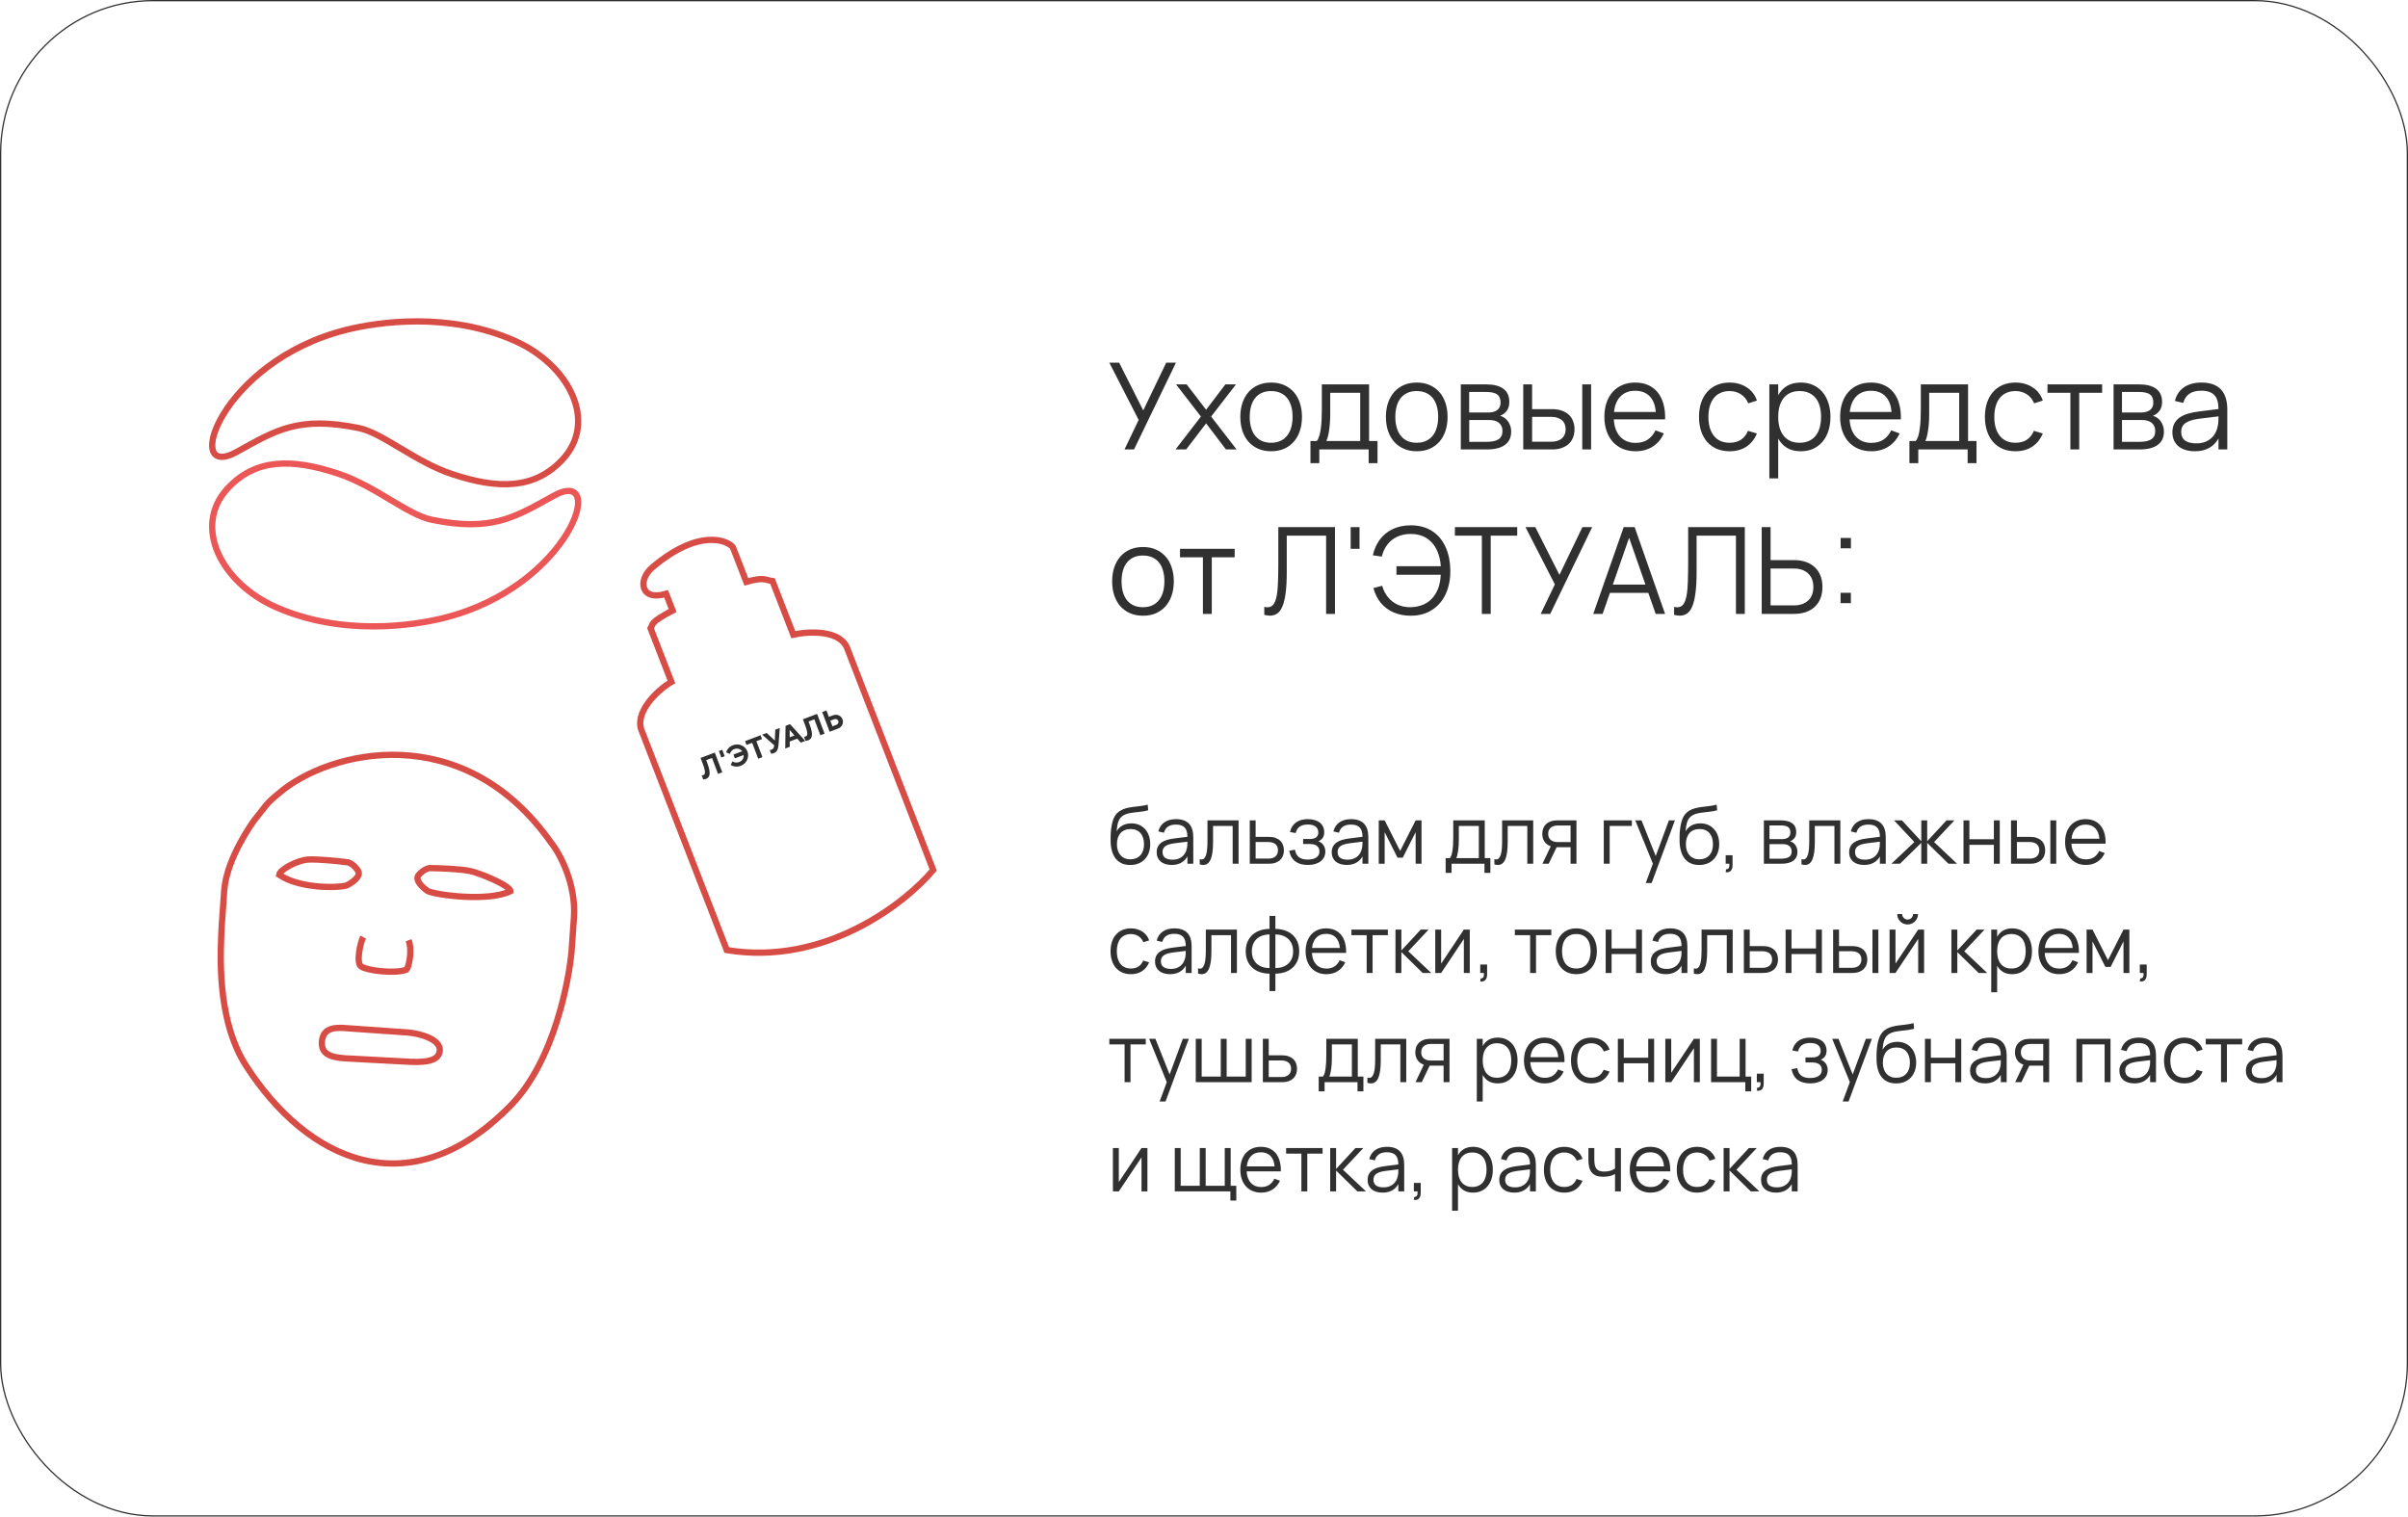
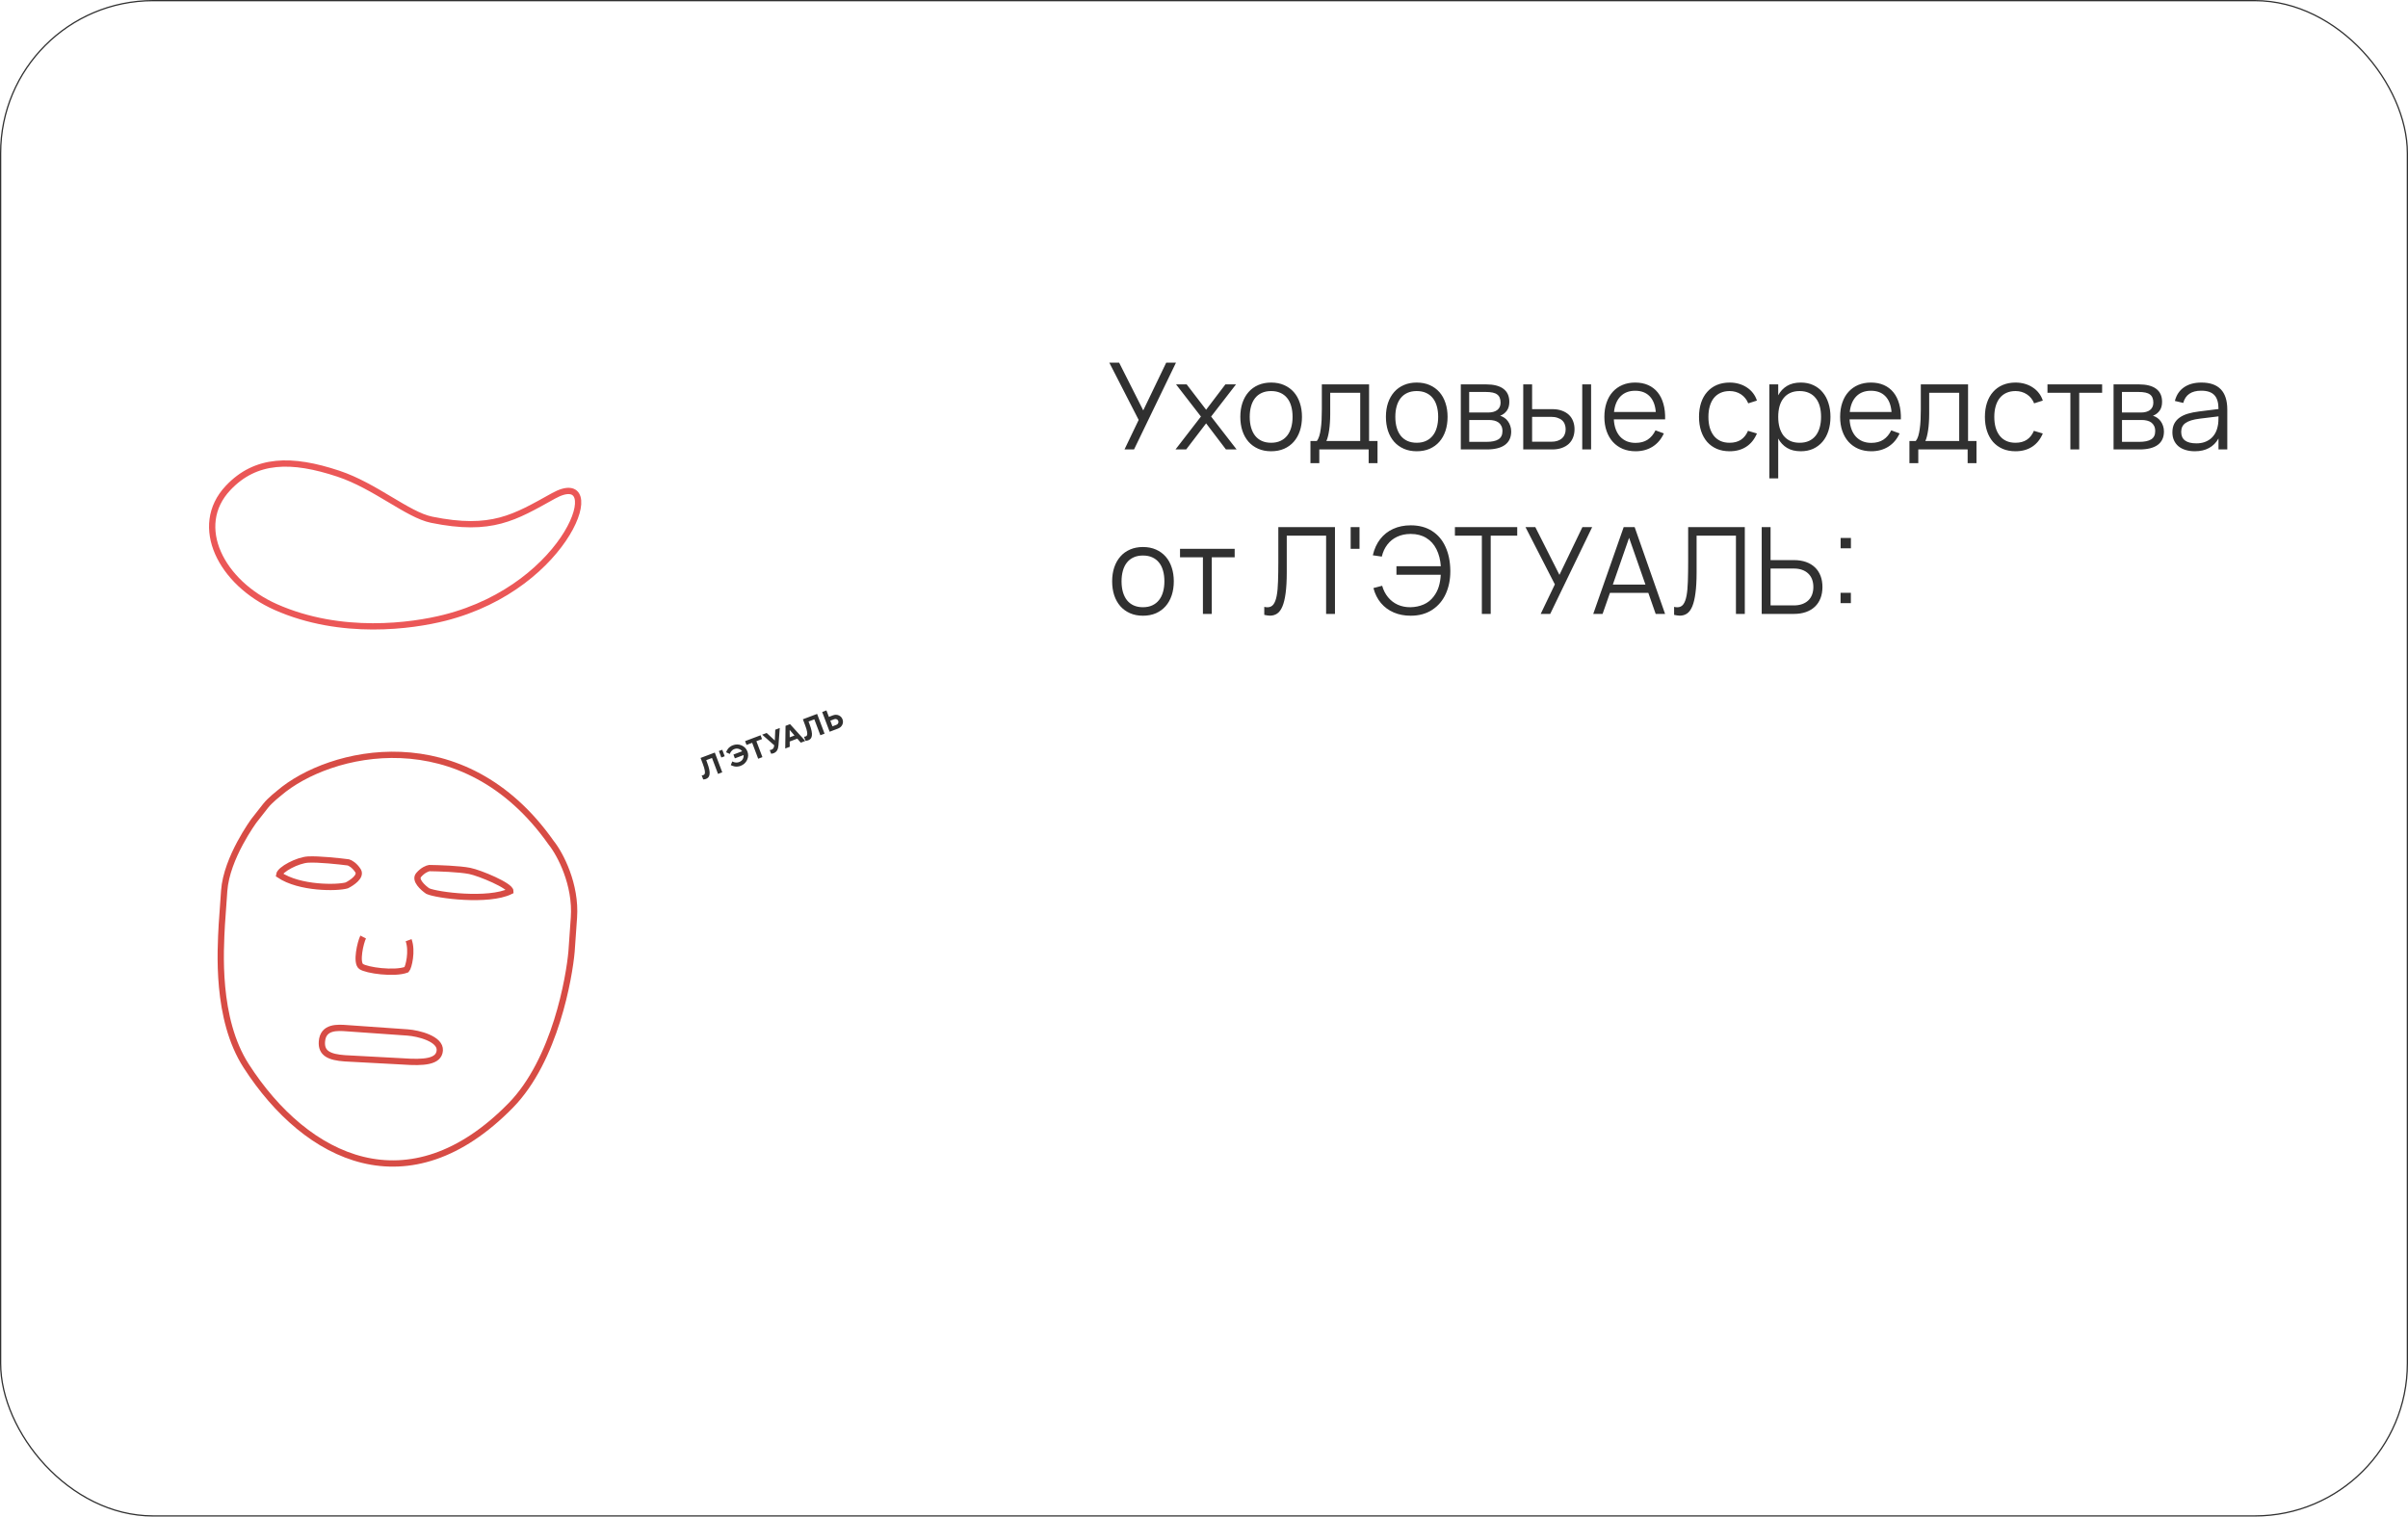
<svg xmlns="http://www.w3.org/2000/svg" width="1918" height="1208" viewBox="0 0 1918 1208" fill="none">
  <rect x="0.5" y="0.5" width="1917" height="1207" rx="121.5" stroke="#303030" />
  <path d="M903.264 358H895.68L906.96 334.48L883.584 288.88H891.408L910.608 326.896L928.896 288.88H936.672L903.264 358ZM936.304 358L956.56 331.792L936.736 306.16H945.184L960.688 326.368L976.048 306.16H984.496L964.672 331.792L984.976 358H976.48L960.688 337.216L944.8 358H936.304ZM1012.46 359.44C1008.62 359.44 1005.18 358.768 1002.14 357.424C999.102 356.08 996.526 354.208 994.414 351.808C992.302 349.376 990.686 346.48 989.566 343.12C988.478 339.76 987.934 336.064 987.934 332.032C987.934 327.968 988.494 324.256 989.614 320.896C990.766 317.536 992.398 314.656 994.51 312.256C996.622 309.856 999.198 308 1002.24 306.688C1005.28 305.376 1008.69 304.72 1012.46 304.72C1016.33 304.72 1019.79 305.392 1022.83 306.736C1025.87 308.08 1028.45 309.952 1030.56 312.352C1032.67 314.752 1034.27 317.632 1035.36 320.992C1036.48 324.32 1037.04 328 1037.04 332.032C1037.04 336.096 1036.48 339.824 1035.36 343.216C1034.24 346.576 1032.62 349.456 1030.51 351.856C1028.4 354.256 1025.82 356.128 1022.78 357.472C1019.74 358.784 1016.3 359.44 1012.46 359.44ZM1012.46 352.672C1015.31 352.672 1017.79 352.176 1019.9 351.184C1022.05 350.192 1023.82 348.8 1025.23 347.008C1026.67 345.216 1027.74 343.056 1028.45 340.528C1029.18 337.968 1029.55 335.136 1029.55 332.032C1029.55 328.864 1029.18 326.016 1028.45 323.488C1027.74 320.96 1026.67 318.816 1025.23 317.056C1023.79 315.264 1022 313.888 1019.85 312.928C1017.74 311.968 1015.28 311.488 1012.46 311.488C1009.61 311.488 1007.12 311.984 1004.97 312.976C1002.86 313.936 1001.09 315.328 999.646 317.152C998.238 318.944 997.182 321.104 996.478 323.632C995.774 326.16 995.422 328.96 995.422 332.032C995.422 335.2 995.79 338.064 996.526 340.624C997.262 343.152 998.334 345.312 999.742 347.104C1001.18 348.896 1002.96 350.272 1005.07 351.232C1007.21 352.192 1009.68 352.672 1012.46 352.672ZM1043.79 351.28H1048.83C1049.63 350.32 1050.28 349.024 1050.79 347.392C1051.31 345.76 1051.71 343.856 1051.99 341.68C1052.31 339.504 1052.54 337.088 1052.67 334.432C1052.79 331.776 1052.86 328.96 1052.86 325.984V306.16H1090.49V351.28H1097.21V368.896H1090.15V358H1050.84V368.896H1043.79V351.28ZM1083.43 351.28V312.88H1059.53V329.92C1059.53 332.256 1059.45 334.512 1059.29 336.688C1059.16 338.832 1058.95 340.832 1058.67 342.688C1058.41 344.512 1058.09 346.16 1057.71 347.632C1057.35 349.104 1056.94 350.32 1056.46 351.28H1083.43ZM1128.43 359.44C1124.59 359.44 1121.15 358.768 1118.11 357.424C1115.07 356.08 1112.49 354.208 1110.38 351.808C1108.27 349.376 1106.65 346.48 1105.53 343.12C1104.45 339.76 1103.9 336.064 1103.9 332.032C1103.9 327.968 1104.46 324.256 1105.58 320.896C1106.73 317.536 1108.37 314.656 1110.48 312.256C1112.59 309.856 1115.17 308 1118.21 306.688C1121.25 305.376 1124.65 304.72 1128.43 304.72C1132.3 304.72 1135.76 305.392 1138.8 306.736C1141.84 308.08 1144.41 309.952 1146.53 312.352C1148.64 314.752 1150.24 317.632 1151.33 320.992C1152.45 324.32 1153.01 328 1153.01 332.032C1153.01 336.096 1152.45 339.824 1151.33 343.216C1150.21 346.576 1148.59 349.456 1146.48 351.856C1144.37 354.256 1141.79 356.128 1138.75 357.472C1135.71 358.784 1132.27 359.44 1128.43 359.44ZM1128.43 352.672C1131.28 352.672 1133.76 352.176 1135.87 351.184C1138.01 350.192 1139.79 348.8 1141.2 347.008C1142.64 345.216 1143.71 343.056 1144.41 340.528C1145.15 337.968 1145.52 335.136 1145.52 332.032C1145.52 328.864 1145.15 326.016 1144.41 323.488C1143.71 320.96 1142.64 318.816 1141.2 317.056C1139.76 315.264 1137.97 313.888 1135.82 312.928C1133.71 311.968 1131.25 311.488 1128.43 311.488C1125.58 311.488 1123.09 311.984 1120.94 312.976C1118.83 313.936 1117.05 315.328 1115.61 317.152C1114.21 318.944 1113.15 321.104 1112.45 323.632C1111.74 326.16 1111.39 328.96 1111.39 332.032C1111.39 335.2 1111.76 338.064 1112.49 340.624C1113.23 343.152 1114.3 345.312 1115.71 347.104C1117.15 348.896 1118.93 350.272 1121.04 351.232C1123.18 352.192 1125.65 352.672 1128.43 352.672ZM1184.09 358H1163.55V306.16H1183.56C1189.68 306.16 1194.3 307.328 1197.44 309.664C1200.6 312 1202.19 315.472 1202.19 320.08C1202.19 322.992 1201.52 325.36 1200.17 327.184C1198.83 329.008 1197.07 330.336 1194.89 331.168C1196.11 331.52 1197.24 332.064 1198.3 332.8C1199.39 333.536 1200.32 334.448 1201.08 335.536C1201.88 336.624 1202.51 337.856 1202.96 339.232C1203.44 340.608 1203.68 342.096 1203.68 343.696C1203.68 348.4 1202.01 351.968 1198.68 354.4C1195.39 356.8 1190.52 358 1184.09 358ZM1183.47 312.208H1170.22V328.576H1185.39C1186.86 328.576 1188.19 328.416 1189.37 328.096C1190.59 327.776 1191.63 327.296 1192.49 326.656C1193.36 326.016 1194.03 325.2 1194.51 324.208C1194.99 323.216 1195.23 322.048 1195.23 320.704C1195.23 319.2 1195 317.92 1194.56 316.864C1194.14 315.776 1193.47 314.896 1192.54 314.224C1191.61 313.52 1190.4 313.008 1188.89 312.688C1187.39 312.368 1185.58 312.208 1183.47 312.208ZM1183.95 351.952C1188.24 351.952 1191.44 351.28 1193.55 349.936C1195.66 348.592 1196.72 346.416 1196.72 343.408C1196.72 341.776 1196.43 340.4 1195.85 339.28C1195.31 338.16 1194.56 337.248 1193.6 336.544C1192.64 335.84 1191.5 335.328 1190.19 335.008C1188.88 334.688 1187.47 334.528 1185.96 334.528H1170.27V351.952H1183.95ZM1260.27 358V306.16H1267.33V358H1260.27ZM1236.27 358H1213.28V306.16H1220.34V325.888H1236.27C1239.22 325.888 1241.79 326.288 1244 327.088C1246.24 327.888 1248.11 328.992 1249.62 330.4C1251.12 331.808 1252.24 333.504 1252.98 335.488C1253.75 337.44 1254.13 339.584 1254.13 341.92C1254.13 344.256 1253.75 346.416 1252.98 348.4C1252.24 350.352 1251.12 352.048 1249.62 353.488C1248.11 354.896 1246.24 356 1244 356.8C1241.79 357.6 1239.22 358 1236.27 358ZM1235.51 351.856C1237.46 351.856 1239.15 351.616 1240.59 351.136C1242.07 350.624 1243.28 349.936 1244.24 349.072C1245.2 348.176 1245.91 347.12 1246.35 345.904C1246.83 344.688 1247.07 343.36 1247.07 341.92C1247.07 340.48 1246.83 339.152 1246.35 337.936C1245.91 336.72 1245.2 335.68 1244.24 334.816C1243.28 333.952 1242.07 333.28 1240.59 332.8C1239.15 332.288 1237.46 332.032 1235.51 332.032H1220.34V351.856H1235.51ZM1302.72 352.768C1306.59 352.768 1309.82 351.904 1312.41 350.176C1315.01 348.448 1317.07 345.984 1318.61 342.784L1325.28 345.232C1323.2 349.808 1320.21 353.328 1316.3 355.792C1312.43 358.224 1307.9 359.44 1302.72 359.44C1298.97 359.44 1295.57 358.8 1292.49 357.52C1289.45 356.208 1286.85 354.368 1284.67 352C1282.53 349.632 1280.86 346.768 1279.68 343.408C1278.49 340.016 1277.9 336.24 1277.9 332.08C1277.9 327.888 1278.48 324.112 1279.63 320.752C1280.78 317.36 1282.43 314.48 1284.57 312.112C1286.72 309.744 1289.29 307.92 1292.3 306.64C1295.31 305.36 1298.69 304.72 1302.43 304.72C1306.33 304.72 1309.79 305.392 1312.8 306.736C1315.81 308.08 1318.33 310.016 1320.38 312.544C1322.43 315.072 1323.95 318.144 1324.94 321.76C1325.97 325.376 1326.41 329.472 1326.29 334.048H1285.44C1285.6 336.992 1286.11 339.632 1286.97 341.968C1287.84 344.272 1289.01 346.224 1290.48 347.824C1291.98 349.424 1293.76 350.656 1295.81 351.52C1297.89 352.352 1300.19 352.768 1302.72 352.768ZM1318.85 328.144C1318.4 322.672 1316.77 318.496 1313.95 315.616C1311.13 312.704 1307.29 311.248 1302.43 311.248C1297.6 311.248 1293.73 312.72 1290.81 315.664C1287.9 318.608 1286.16 322.768 1285.58 328.144H1318.85ZM1377.66 359.44C1373.85 359.44 1370.45 358.8 1367.44 357.52C1364.43 356.208 1361.87 354.368 1359.76 352C1357.68 349.6 1356.08 346.72 1354.96 343.36C1353.84 339.968 1353.28 336.208 1353.28 332.08C1353.28 327.888 1353.84 324.112 1354.96 320.752C1356.08 317.392 1357.69 314.528 1359.81 312.16C1361.92 309.76 1364.48 307.92 1367.49 306.64C1370.53 305.36 1373.93 304.72 1377.71 304.72C1380.33 304.72 1382.8 305.056 1385.1 305.728C1387.44 306.4 1389.53 307.36 1391.39 308.608C1393.28 309.824 1394.91 311.328 1396.29 313.12C1397.66 314.88 1398.7 316.864 1399.41 319.072L1392.49 321.28C1391.89 319.744 1391.09 318.368 1390.09 317.152C1389.1 315.936 1387.97 314.912 1386.69 314.08C1385.44 313.248 1384.05 312.608 1382.51 312.16C1380.97 311.712 1379.36 311.488 1377.66 311.488C1374.94 311.488 1372.53 311.968 1370.41 312.928C1368.3 313.888 1366.53 315.264 1365.09 317.056C1363.68 318.816 1362.61 320.976 1361.87 323.536C1361.13 326.064 1360.77 328.912 1360.77 332.08C1360.77 335.184 1361.12 338 1361.82 340.528C1362.56 343.056 1363.63 345.232 1365.04 347.056C1366.45 348.848 1368.21 350.24 1370.32 351.232C1372.43 352.192 1374.88 352.672 1377.66 352.672C1381.25 352.672 1384.25 351.872 1386.69 350.272C1389.12 348.64 1390.99 346.272 1392.3 343.168L1399.41 345.28C1397.45 349.92 1394.62 353.44 1390.91 355.84C1387.23 358.24 1382.81 359.44 1377.66 359.44ZM1409.31 381.04V306.16H1416.37V314.848C1418.07 311.68 1420.4 309.2 1423.38 307.408C1426.35 305.616 1430.02 304.72 1434.37 304.72C1438.05 304.72 1441.35 305.392 1444.26 306.736C1447.2 308.08 1449.68 309.968 1451.7 312.4C1453.75 314.8 1455.3 317.68 1456.35 321.04C1457.44 324.368 1457.99 328.032 1457.99 332.032C1457.99 336.096 1457.44 339.824 1456.35 343.216C1455.27 346.576 1453.7 349.456 1451.65 351.856C1449.6 354.256 1447.12 356.128 1444.21 357.472C1441.3 358.784 1438.02 359.44 1434.37 359.44C1429.99 359.44 1426.32 358.544 1423.38 356.752C1420.43 354.96 1418.1 352.48 1416.37 349.312V381.04H1409.31ZM1433.41 352.672C1436.29 352.672 1438.8 352.176 1440.95 351.184C1443.09 350.16 1444.87 348.752 1446.27 346.96C1447.68 345.136 1448.74 342.96 1449.44 340.432C1450.15 337.904 1450.5 335.104 1450.5 332.032C1450.5 328.896 1450.15 326.064 1449.44 323.536C1448.74 321.008 1447.67 318.864 1446.23 317.104C1444.82 315.312 1443.04 313.936 1440.9 312.976C1438.75 311.984 1436.26 311.488 1433.41 311.488C1430.5 311.488 1427.97 312 1425.83 313.024C1423.71 314.016 1421.95 315.424 1420.55 317.248C1419.14 319.04 1418.08 321.2 1417.38 323.728C1416.71 326.224 1416.37 328.992 1416.37 332.032C1416.37 335.136 1416.72 337.968 1417.43 340.528C1418.16 343.056 1419.23 345.232 1420.64 347.056C1422.08 348.848 1423.86 350.24 1425.97 351.232C1428.11 352.192 1430.59 352.672 1433.41 352.672ZM1490.5 352.768C1494.37 352.768 1497.6 351.904 1500.2 350.176C1502.79 348.448 1504.85 345.984 1506.39 342.784L1513.06 345.232C1510.98 349.808 1507.99 353.328 1504.08 355.792C1500.21 358.224 1495.68 359.44 1490.5 359.44C1486.76 359.44 1483.35 358.8 1480.28 357.52C1477.24 356.208 1474.63 354.368 1472.45 352C1470.31 349.632 1468.64 346.768 1467.46 343.408C1466.28 340.016 1465.68 336.24 1465.68 332.08C1465.68 327.888 1466.26 324.112 1467.41 320.752C1468.56 317.36 1470.21 314.48 1472.36 312.112C1474.5 309.744 1477.08 307.92 1480.08 306.64C1483.09 305.36 1486.47 304.72 1490.21 304.72C1494.12 304.72 1497.57 305.392 1500.58 306.736C1503.59 308.08 1506.12 310.016 1508.16 312.544C1510.21 315.072 1511.73 318.144 1512.72 321.76C1513.75 325.376 1514.2 329.472 1514.07 334.048H1473.22C1473.38 336.992 1473.89 339.632 1474.76 341.968C1475.62 344.272 1476.79 346.224 1478.26 347.824C1479.76 349.424 1481.54 350.656 1483.59 351.52C1485.67 352.352 1487.97 352.768 1490.5 352.768ZM1506.63 328.144C1506.18 322.672 1504.55 318.496 1501.73 315.616C1498.92 312.704 1495.08 311.248 1490.21 311.248C1485.38 311.248 1481.51 312.72 1478.6 315.664C1475.68 318.608 1473.94 322.768 1473.36 328.144H1506.63ZM1520.88 351.28H1525.92C1526.72 350.32 1527.38 349.024 1527.89 347.392C1528.4 345.76 1528.8 343.856 1529.09 341.68C1529.41 339.504 1529.63 337.088 1529.76 334.432C1529.89 331.776 1529.95 328.96 1529.95 325.984V306.16H1567.58V351.28H1574.3V368.896H1567.25V358H1527.94V368.896H1520.88V351.28ZM1560.53 351.28V312.88H1536.62V329.92C1536.62 332.256 1536.54 334.512 1536.38 336.688C1536.26 338.832 1536.05 340.832 1535.76 342.688C1535.5 344.512 1535.18 346.16 1534.8 347.632C1534.45 349.104 1534.03 350.32 1533.55 351.28H1560.53ZM1605.38 359.44C1601.57 359.44 1598.16 358.8 1595.16 357.52C1592.15 356.208 1589.59 354.368 1587.48 352C1585.4 349.6 1583.8 346.72 1582.68 343.36C1581.56 339.968 1581 336.208 1581 332.08C1581 327.888 1581.56 324.112 1582.68 320.752C1583.8 317.392 1585.41 314.528 1587.52 312.16C1589.64 309.76 1592.2 307.92 1595.2 306.64C1598.24 305.36 1601.65 304.72 1605.43 304.72C1608.05 304.72 1610.52 305.056 1612.82 305.728C1615.16 306.4 1617.25 307.36 1619.11 308.608C1621 309.824 1622.63 311.328 1624 313.12C1625.38 314.88 1626.42 316.864 1627.12 319.072L1620.21 321.28C1619.6 319.744 1618.8 318.368 1617.81 317.152C1616.82 315.936 1615.68 314.912 1614.4 314.08C1613.16 313.248 1611.76 312.608 1610.23 312.16C1608.69 311.712 1607.08 311.488 1605.38 311.488C1602.66 311.488 1600.24 311.968 1598.13 312.928C1596.02 313.888 1594.24 315.264 1592.8 317.056C1591.4 318.816 1590.32 320.976 1589.59 323.536C1588.85 326.064 1588.48 328.912 1588.48 332.08C1588.48 335.184 1588.84 338 1589.54 340.528C1590.28 343.056 1591.35 345.232 1592.76 347.056C1594.16 348.848 1595.92 350.24 1598.04 351.232C1600.15 352.192 1602.6 352.672 1605.38 352.672C1608.96 352.672 1611.97 351.872 1614.4 350.272C1616.84 348.64 1618.71 346.272 1620.02 343.168L1627.12 345.28C1625.17 349.92 1622.34 353.44 1618.63 355.84C1614.95 358.24 1610.53 359.44 1605.38 359.44ZM1649.08 358V312.88H1630.84V306.16H1674.37V312.88H1656.13V358H1649.08ZM1704.03 358H1683.48V306.16H1703.5C1709.61 306.16 1714.24 307.328 1717.37 309.664C1720.54 312 1722.12 315.472 1722.12 320.08C1722.12 322.992 1721.45 325.36 1720.11 327.184C1718.76 329.008 1717 330.336 1714.83 331.168C1716.04 331.52 1717.18 332.064 1718.24 332.8C1719.32 333.536 1720.25 334.448 1721.02 335.536C1721.82 336.624 1722.44 337.856 1722.89 339.232C1723.37 340.608 1723.61 342.096 1723.61 343.696C1723.61 348.4 1721.95 351.968 1718.62 354.4C1715.32 356.8 1710.46 358 1704.03 358ZM1703.4 312.208H1690.16V328.576H1705.32C1706.8 328.576 1708.12 328.416 1709.31 328.096C1710.52 327.776 1711.56 327.296 1712.43 326.656C1713.29 326.016 1713.96 325.2 1714.44 324.208C1714.92 323.216 1715.16 322.048 1715.16 320.704C1715.16 319.2 1714.94 317.92 1714.49 316.864C1714.08 315.776 1713.4 314.896 1712.48 314.224C1711.55 313.52 1710.33 313.008 1708.83 312.688C1707.32 312.368 1705.52 312.208 1703.4 312.208ZM1703.88 351.952C1708.17 351.952 1711.37 351.28 1713.48 349.936C1715.6 348.592 1716.65 346.416 1716.65 343.408C1716.65 341.776 1716.36 340.4 1715.79 339.28C1715.24 338.16 1714.49 337.248 1713.53 336.544C1712.57 335.84 1711.44 335.328 1710.12 335.008C1708.81 334.688 1707.4 334.528 1705.9 334.528H1690.2V351.952H1703.88ZM1753.43 304.72C1767.19 304.72 1774.07 311.904 1774.07 326.272V358H1767.06V349.264C1765.2 352.592 1762.69 355.12 1759.52 356.848C1756.36 358.576 1752.6 359.44 1748.24 359.44C1745.46 359.44 1742.96 359.088 1740.76 358.384C1738.55 357.712 1736.68 356.736 1735.14 355.456C1733.6 354.144 1732.42 352.56 1731.59 350.704C1730.76 348.848 1730.34 346.752 1730.34 344.416C1730.34 341.696 1730.84 339.376 1731.83 337.456C1732.85 335.504 1734.28 333.888 1736.1 332.608C1737.96 331.296 1740.18 330.256 1742.77 329.488C1745.4 328.72 1748.29 328.144 1751.46 327.76L1767.06 325.792C1767.06 320.704 1765.96 317.008 1763.75 314.704C1761.54 312.368 1758.07 311.2 1753.33 311.2C1745.52 311.2 1740.74 314.448 1738.98 320.944L1732.31 319.36C1733.52 314.624 1735.94 311.008 1739.56 308.512C1743.2 305.984 1747.83 304.72 1753.43 304.72ZM1752.13 333.472C1749.51 333.792 1747.25 334.24 1745.36 334.816C1743.51 335.392 1741.97 336.112 1740.76 336.976C1739.57 337.808 1738.71 338.816 1738.16 340C1737.62 341.152 1737.35 342.496 1737.35 344.032C1737.35 350.112 1741.4 353.152 1749.49 353.152C1751.73 353.152 1753.8 352.848 1755.68 352.24C1757.57 351.6 1759.24 350.704 1760.68 349.552C1762.15 348.368 1763.36 346.944 1764.32 345.28C1765.28 343.616 1765.97 341.76 1766.39 339.712C1766.71 338.4 1766.9 337.024 1766.96 335.584C1767.03 334.112 1767.06 332.8 1767.06 331.648L1752.13 333.472ZM910.368 490.44C906.528 490.44 903.088 489.768 900.048 488.424C897.008 487.08 894.432 485.208 892.32 482.808C890.208 480.376 888.592 477.48 887.472 474.12C886.384 470.76 885.84 467.064 885.84 463.032C885.84 458.968 886.4 455.256 887.52 451.896C888.672 448.536 890.304 445.656 892.416 443.256C894.528 440.856 897.104 439 900.144 437.688C903.184 436.376 906.592 435.72 910.368 435.72C914.24 435.72 917.696 436.392 920.736 437.736C923.776 439.08 926.352 440.952 928.464 443.352C930.576 445.752 932.176 448.632 933.264 451.992C934.384 455.32 934.944 459 934.944 463.032C934.944 467.096 934.384 470.824 933.264 474.216C932.144 477.576 930.528 480.456 928.416 482.856C926.304 485.256 923.728 487.128 920.688 488.472C917.648 489.784 914.208 490.44 910.368 490.44ZM910.368 483.672C913.216 483.672 915.696 483.176 917.808 482.184C919.952 481.192 921.728 479.8 923.136 478.008C924.576 476.216 925.648 474.056 926.352 471.528C927.088 468.968 927.456 466.136 927.456 463.032C927.456 459.864 927.088 457.016 926.352 454.488C925.648 451.96 924.576 449.816 923.136 448.056C921.696 446.264 919.904 444.888 917.76 443.928C915.648 442.968 913.184 442.488 910.368 442.488C907.52 442.488 905.024 442.984 902.88 443.976C900.768 444.936 898.992 446.328 897.552 448.152C896.144 449.944 895.088 452.104 894.384 454.632C893.68 457.16 893.328 459.96 893.328 463.032C893.328 466.2 893.696 469.064 894.432 471.624C895.168 474.152 896.24 476.312 897.648 478.104C899.088 479.896 900.864 481.272 902.976 482.232C905.12 483.192 907.584 483.672 910.368 483.672ZM958.14 489V443.88H939.9V437.16H983.436V443.88H965.196V489H958.14ZM1007.01 483.384C1007.88 483.608 1008.73 483.72 1009.56 483.72C1011.57 483.72 1013.16 482.952 1014.31 481.416C1015.46 479.88 1016.33 477.592 1016.9 474.552C1017.48 471.512 1017.83 467.704 1017.96 463.128C1018.12 458.552 1018.2 453.224 1018.2 447.144V419.88H1063.32V489H1056.26V426.648H1024.92V455.976C1024.92 462.568 1024.61 468.072 1024.01 472.488C1023.43 476.872 1022.58 480.392 1021.46 483.048C1020.34 485.704 1018.95 487.592 1017.29 488.712C1015.62 489.832 1013.72 490.392 1011.57 490.392C1010.87 490.392 1010.13 490.328 1009.37 490.2C1008.63 490.104 1007.85 489.96 1007.01 489.768V483.384ZM1075.82 437.16V419.88H1082.88V437.16H1075.82ZM1123.67 490.44C1118.67 490.44 1114.16 489.576 1110.13 487.848C1106.1 486.12 1102.69 483.608 1099.91 480.312C1097.15 477.016 1095.17 473.048 1093.95 468.408L1100.91 466.584C1101.91 470.104 1103.47 473.16 1105.62 475.752C1107.76 478.344 1110.32 480.312 1113.3 481.656C1116.31 483 1119.59 483.672 1123.14 483.672C1123.2 483.672 1123.28 483.672 1123.38 483.672C1127.25 483.608 1130.79 482.872 1133.99 481.464C1137.19 480.056 1139.84 477.944 1141.95 475.128C1143.84 472.632 1145.2 469.976 1146.03 467.16C1146.9 464.312 1147.41 461.192 1147.57 457.8H1112.29V451.032H1147.62C1147.27 445.88 1146.11 441.368 1144.16 437.496C1142.21 433.592 1139.49 430.584 1136 428.472C1132.55 426.36 1128.48 425.304 1123.81 425.304C1123.65 425.304 1123.51 425.304 1123.38 425.304C1119.44 425.336 1115.92 426.088 1112.82 427.56C1109.71 429 1107.12 431.08 1105.04 433.8C1102.96 436.488 1101.49 439.672 1100.63 443.352L1093.47 442.296C1094.63 437.272 1096.58 432.984 1099.33 429.432C1102.11 425.848 1105.57 423.128 1109.7 421.272C1113.83 419.384 1118.48 418.44 1123.67 418.44C1130.26 418.44 1135.89 419.928 1140.56 422.904C1145.27 425.88 1148.85 430.072 1151.31 435.48C1153.81 440.888 1155.11 447.208 1155.2 454.44C1155.2 454.696 1155.2 454.952 1155.2 455.208C1155.2 461.672 1154 467.592 1151.6 472.968C1149.2 478.312 1145.6 482.568 1140.8 485.736C1136 488.872 1130.29 490.44 1123.67 490.44ZM1180.31 489V426.648H1158.86V419.88H1208.49V426.648H1187.37V489H1180.31ZM1234.76 489H1227.18L1238.46 465.48L1215.08 419.88H1222.91L1242.11 457.896L1260.4 419.88H1268.17L1234.76 489ZM1326.26 489H1318.77L1312.91 472.248H1282.34L1276.48 489H1269.04L1293.28 419.88H1302.02L1326.26 489ZM1310.61 465.624L1297.6 428.376L1284.64 465.624H1310.61ZM1333.45 483.384C1334.32 483.608 1335.16 483.72 1336 483.72C1338.01 483.72 1339.6 482.952 1340.75 481.416C1341.9 479.88 1342.76 477.592 1343.34 474.552C1343.92 471.512 1344.27 467.704 1344.4 463.128C1344.56 458.552 1344.64 453.224 1344.64 447.144V419.88H1389.76V489H1382.7V426.648H1351.36V455.976C1351.36 462.568 1351.05 468.072 1350.44 472.488C1349.87 476.872 1349.02 480.392 1347.9 483.048C1346.78 485.704 1345.39 487.592 1343.72 488.712C1342.06 489.832 1340.16 490.392 1338.01 490.392C1337.31 490.392 1336.57 490.328 1335.8 490.2C1335.07 490.104 1334.28 489.96 1333.45 489.768V483.384ZM1410.28 446.136H1428.8C1432.42 446.136 1435.64 446.632 1438.45 447.624C1441.27 448.616 1443.65 450.04 1445.6 451.896C1447.56 453.752 1449.04 456.008 1450.07 458.664C1451.09 461.288 1451.6 464.248 1451.6 467.544C1451.6 470.84 1451.09 473.816 1450.07 476.472C1449.04 479.128 1447.56 481.384 1445.6 483.24C1443.65 485.096 1441.27 486.52 1438.45 487.512C1435.64 488.504 1432.42 489 1428.8 489H1403.22V419.88H1410.28V446.136ZM1428.76 482.232C1431.22 482.232 1433.41 481.896 1435.33 481.224C1437.25 480.552 1438.88 479.592 1440.23 478.344C1441.57 477.096 1442.6 475.56 1443.3 473.736C1444 471.912 1444.36 469.848 1444.36 467.544C1444.36 465.24 1444 463.192 1443.3 461.4C1442.6 459.576 1441.57 458.04 1440.23 456.792C1438.88 455.512 1437.25 454.536 1435.33 453.864C1433.41 453.192 1431.22 452.856 1428.76 452.856H1410.28V482.232H1428.76ZM1466.03 480.408V472.2H1474.24V480.408H1466.03ZM1466.08 436.728V428.52H1474.28V436.728H1466.08Z" fill="#303030" />
  <path d="M569.348 599.44L575.287 615.16L571.922 616.432L567.13 603.748L562.526 605.487L563.205 607.285C564.042 609.5 564.62 611.407 564.94 613.006C565.265 614.595 565.338 615.883 565.159 616.869C564.988 617.853 564.669 618.62 564.201 619.173C563.733 619.725 563.094 620.155 562.282 620.461C561.953 620.586 561.607 620.675 561.243 620.729C560.882 620.79 560.61 620.822 560.427 620.824L560.12 620.84L558.907 617.628C559.335 617.633 559.737 617.569 560.112 617.436C560.697 617.215 561.102 616.861 561.327 616.375C561.558 615.879 561.57 614.993 561.363 613.718C561.162 612.433 560.657 610.72 559.848 608.578L558.013 603.722L569.348 599.44ZM575.29 597.195L577.241 602.359L574.555 603.373L572.604 598.21L575.29 597.195ZM583.717 593.636C586.129 592.725 588.455 592.761 590.697 593.743C592.939 594.725 594.486 596.345 595.339 598.603C596.192 600.862 596.097 603.107 595.052 605.338C594.013 607.56 592.298 609.122 589.908 610.025C589.082 610.337 588.248 610.527 587.405 610.595C586.569 610.66 585.845 610.633 585.232 610.514C584.627 610.392 584.079 610.248 583.591 610.082C583.102 609.916 582.735 609.762 582.49 609.621L582.087 609.385L583.308 606.481C583.374 606.523 583.467 606.583 583.589 606.662C583.708 606.734 583.962 606.843 584.351 606.988C584.74 607.134 585.133 607.244 585.529 607.32C585.922 607.389 586.417 607.406 587.014 607.373C587.609 607.332 588.191 607.204 588.761 606.989C590.047 606.503 590.983 605.752 591.569 604.738C592.161 603.721 592.403 602.615 592.294 601.42L585.333 604.049L584.19 601.024L591.151 598.394C590.468 597.491 589.554 596.864 588.41 596.511C587.271 596.148 586.088 596.198 584.86 596.662C584.319 596.866 583.827 597.144 583.383 597.495C582.944 597.836 582.602 598.179 582.356 598.522C582.11 598.866 581.904 599.194 581.738 599.507C581.57 599.813 581.465 600.066 581.423 600.265L581.324 600.566L578.389 599.231C578.415 599.122 578.456 598.977 578.513 598.796C578.575 598.606 578.739 598.256 579.006 597.746C579.272 597.236 579.584 596.755 579.939 596.303C580.302 595.849 580.815 595.371 581.477 594.871C582.144 594.36 582.891 593.948 583.717 593.636ZM593.477 590.325L605.821 585.662L606.968 588.698L602.484 590.392L607.276 603.076L603.91 604.347L599.119 591.664L594.624 593.361L593.477 590.325ZM610.656 583.835L617.16 589.846L617.507 581.247L621.103 579.889L620.056 593.763C619.926 595.366 619.559 596.682 618.954 597.712C618.35 598.742 617.404 599.5 616.118 599.986C615.818 600.099 615.508 600.183 615.186 600.238C614.864 600.293 614.619 600.319 614.451 600.315L614.196 600.337L613.094 597.42C613.522 597.426 613.999 597.329 614.525 597.13C615.651 596.705 616.316 595.857 616.52 594.585L616.672 593.626L607.071 585.19L610.656 583.835ZM632.839 585.853L628.981 581.41L629.013 587.298L632.839 585.853ZM635.059 588.346L628.996 590.636L629.048 594.851L625.452 596.21L625.696 578.153L629.281 576.799L641.403 590.184L637.807 591.542L635.059 588.346ZM650.844 568.653L656.783 584.374L653.418 585.645L648.626 572.961L644.022 574.701L644.701 576.499C645.537 578.713 646.116 580.62 646.436 582.219C646.761 583.809 646.834 585.096 646.655 586.083C646.484 587.066 646.164 587.834 645.697 588.386C645.229 588.939 644.59 589.368 643.778 589.675C643.449 589.799 643.103 589.888 642.739 589.942C642.378 590.003 642.106 590.035 641.923 590.037L641.616 590.053L640.403 586.841C640.831 586.846 641.232 586.782 641.608 586.649C642.193 586.428 642.598 586.075 642.823 585.588C643.053 585.092 643.066 584.207 642.859 582.932C642.658 581.646 642.153 579.933 641.344 577.792L639.509 572.935L650.844 568.653ZM667.439 580.348L660.817 582.85L654.879 567.129L658.255 565.854L660.206 571.017L663.451 569.791C665.066 569.181 666.595 569.184 668.039 569.799C669.487 570.405 670.494 571.457 671.06 572.955C671.626 574.453 671.566 575.908 670.88 577.32C670.201 578.729 669.054 579.738 667.439 580.348ZM663.051 578.548L666.186 577.364C666.858 577.11 667.336 576.683 667.619 576.084C667.906 575.474 667.932 574.855 667.694 574.226C667.457 573.598 667.03 573.154 666.414 572.893C665.802 572.623 665.161 572.615 664.488 572.869L661.353 574.054L663.051 578.548Z" fill="#303030" />
-   <path d="M900.112 688.992C897.659 688.971 895.483 688.544 893.584 687.712C891.707 686.88 890.117 685.675 888.816 684.096C887.515 682.496 886.512 680.544 885.808 678.24C885.104 675.936 884.709 673.312 884.624 670.368C884.581 669.003 884.581 667.456 884.624 665.728C884.667 664 884.784 662.304 884.976 660.64C885.211 658.805 885.499 657.141 885.84 655.648C886.203 654.133 886.651 652.779 887.184 651.584C887.739 650.368 888.4 649.301 889.168 648.384C889.957 647.445 890.896 646.635 891.984 645.952C893.541 644.971 895.141 644.267 896.784 643.84C898.427 643.392 900.144 643.051 901.936 642.816C903.749 642.581 905.659 642.357 907.664 642.144C909.691 641.909 911.856 641.515 914.16 640.96L914.544 645.44C912.432 645.973 910.437 646.347 908.56 646.56C906.704 646.773 904.944 646.976 903.28 647.168C901.637 647.36 900.101 647.616 898.672 647.936C897.264 648.256 895.952 648.789 894.736 649.536C893.904 650.048 893.179 650.645 892.56 651.328C891.963 652.011 891.451 652.853 891.024 653.856C890.619 654.837 890.277 656.011 890 657.376C889.744 658.72 889.531 660.309 889.36 662.144C890.747 659.947 892.421 658.347 894.384 657.344C896.368 656.341 898.661 655.84 901.264 655.84C903.483 655.84 905.499 656.235 907.312 657.024C909.147 657.813 910.715 658.933 912.016 660.384C913.339 661.813 914.363 663.552 915.088 665.6C915.813 667.627 916.176 669.877 916.176 672.352C916.176 674.891 915.792 677.184 915.024 679.232C914.256 681.28 913.168 683.029 911.76 684.48C910.373 685.931 908.688 687.051 906.704 687.84C904.741 688.608 902.544 688.992 900.112 688.992ZM900.24 684.48C901.968 684.48 903.504 684.203 904.848 683.648C906.213 683.093 907.365 682.293 908.304 681.248C909.264 680.203 909.989 678.944 910.48 677.472C910.971 676 911.216 674.336 911.216 672.48C911.216 670.624 910.981 668.949 910.512 667.456C910.043 665.941 909.349 664.661 908.432 663.616C907.536 662.571 906.427 661.771 905.104 661.216C903.781 660.64 902.277 660.352 900.592 660.352C898.843 660.352 897.285 660.629 895.92 661.184C894.576 661.739 893.435 662.539 892.496 663.584C891.579 664.629 890.875 665.899 890.384 667.392C889.893 668.885 889.648 670.581 889.648 672.48C889.648 674.293 889.893 675.947 890.384 677.44C890.875 678.912 891.579 680.171 892.496 681.216C893.413 682.261 894.523 683.072 895.824 683.648C897.147 684.203 898.619 684.48 900.24 684.48ZM936.702 652.48C945.875 652.48 950.462 657.269 950.462 666.848V688H945.79V682.176C944.553 684.395 942.878 686.08 940.766 687.232C938.654 688.384 936.147 688.96 933.246 688.96C931.39 688.96 929.726 688.725 928.254 688.256C926.782 687.808 925.534 687.157 924.51 686.304C923.486 685.429 922.697 684.373 922.142 683.136C921.587 681.899 921.31 680.501 921.31 678.944C921.31 677.131 921.641 675.584 922.302 674.304C922.985 673.003 923.934 671.925 925.15 671.072C926.387 670.197 927.87 669.504 929.598 668.992C931.347 668.48 933.278 668.096 935.39 667.84L945.79 666.528C945.79 663.136 945.054 660.672 943.582 659.136C942.11 657.579 939.795 656.8 936.638 656.8C931.433 656.8 928.243 658.965 927.07 663.296L922.622 662.24C923.433 659.083 925.043 656.672 927.454 655.008C929.886 653.323 932.969 652.48 936.702 652.48ZM935.838 671.648C934.089 671.861 932.585 672.16 931.326 672.544C930.089 672.928 929.065 673.408 928.254 673.984C927.465 674.539 926.889 675.211 926.526 676C926.163 676.768 925.982 677.664 925.982 678.688C925.982 682.741 928.681 684.768 934.078 684.768C935.571 684.768 936.947 684.565 938.206 684.16C939.465 683.733 940.574 683.136 941.534 682.368C942.515 681.579 943.326 680.629 943.966 679.52C944.606 678.411 945.065 677.173 945.342 675.808C945.555 674.933 945.683 674.016 945.726 673.056C945.769 672.075 945.79 671.2 945.79 670.432L935.838 671.648ZM955.593 684.32C956.147 684.491 956.627 684.576 957.033 684.576C957.929 684.576 958.675 684.235 959.273 683.552C959.891 682.869 960.382 681.888 960.745 680.608C961.129 679.328 961.395 677.771 961.545 675.936C961.694 674.08 961.769 671.989 961.769 669.664V653.44H986.537V688H981.833V657.92H966.217V670.72C966.217 676.992 965.577 681.6 964.297 684.544C963.017 687.488 961.065 688.96 958.441 688.96C957.566 688.96 956.617 688.8 955.593 688.48V684.32ZM1010.78 688H995.448V653.44H1000.12V666.592H1010.78C1012.74 666.592 1014.46 666.859 1015.93 667.392C1017.42 667.925 1018.66 668.661 1019.64 669.6C1020.64 670.539 1021.39 671.669 1021.88 672.992C1022.39 674.293 1022.65 675.723 1022.65 677.28C1022.65 678.837 1022.39 680.277 1021.88 681.6C1021.39 682.901 1020.64 684.032 1019.64 684.992C1018.66 685.931 1017.42 686.667 1015.93 687.2C1014.46 687.733 1012.74 688 1010.78 688ZM1010.23 683.904C1011.55 683.904 1012.7 683.744 1013.66 683.424C1014.62 683.083 1015.42 682.624 1016.06 682.048C1016.7 681.451 1017.17 680.747 1017.46 679.936C1017.78 679.125 1017.94 678.24 1017.94 677.28C1017.94 676.32 1017.78 675.435 1017.46 674.624C1017.17 673.813 1016.7 673.12 1016.06 672.544C1015.42 671.968 1014.62 671.52 1013.66 671.2C1012.7 670.859 1011.55 670.688 1010.23 670.688H1000.12V683.904H1010.23ZM1041.67 688.96C1039.73 688.96 1037.92 688.736 1036.26 688.288C1034.62 687.861 1033.16 687.189 1031.88 686.272C1030.62 685.355 1029.56 684.181 1028.71 682.752C1027.85 681.323 1027.25 679.616 1026.88 677.632L1031.43 676.8C1031.83 679.381 1032.87 681.344 1034.53 682.688C1036.2 684.011 1038.52 684.672 1041.51 684.672C1044.6 684.672 1046.95 684.107 1048.55 682.976C1050.15 681.824 1050.95 680.245 1050.95 678.24C1050.95 677.152 1050.76 676.235 1050.37 675.488C1049.99 674.72 1049.45 674.101 1048.77 673.632C1048.09 673.163 1047.29 672.821 1046.37 672.608C1045.45 672.395 1044.46 672.288 1043.4 672.288H1037.96V668.288H1043.4C1045.46 668.288 1047.09 667.861 1048.26 667.008C1049.45 666.133 1050.05 664.853 1050.05 663.168C1050.05 661.141 1049.36 659.573 1047.97 658.464C1046.61 657.333 1044.47 656.768 1041.57 656.768C1040.1 656.768 1038.82 656.928 1037.73 657.248C1036.66 657.568 1035.75 658.027 1034.98 658.624C1034.23 659.2 1033.61 659.915 1033.12 660.768C1032.65 661.6 1032.28 662.528 1032 663.552L1027.46 662.72C1027.95 660.779 1028.65 659.157 1029.57 657.856C1030.51 656.555 1031.6 655.509 1032.84 654.72C1034.09 653.909 1035.48 653.333 1037 652.992C1038.51 652.651 1040.08 652.48 1041.7 652.48C1043.77 652.48 1045.61 652.725 1047.24 653.216C1048.86 653.685 1050.22 654.379 1051.33 655.296C1052.44 656.192 1053.28 657.291 1053.86 658.592C1054.46 659.872 1054.76 661.312 1054.76 662.912C1054.76 664.725 1054.34 666.229 1053.51 667.424C1052.68 668.597 1051.52 669.493 1050.05 670.112C1050.82 670.347 1051.54 670.709 1052.23 671.2C1052.91 671.691 1053.51 672.288 1054.02 672.992C1054.53 673.696 1054.93 674.496 1055.2 675.392C1055.5 676.267 1055.65 677.216 1055.65 678.24C1055.65 679.819 1055.34 681.269 1054.72 682.592C1054.1 683.893 1053.2 685.024 1052 685.984C1050.81 686.923 1049.34 687.648 1047.59 688.16C1045.86 688.693 1043.89 688.96 1041.67 688.96ZM1076.14 652.48C1085.31 652.48 1089.9 657.269 1089.9 666.848V688H1085.23V682.176C1083.99 684.395 1082.32 686.08 1080.2 687.232C1078.09 688.384 1075.58 688.96 1072.68 688.96C1070.83 688.96 1069.16 688.725 1067.69 688.256C1066.22 687.808 1064.97 687.157 1063.95 686.304C1062.92 685.429 1062.13 684.373 1061.58 683.136C1061.02 681.899 1060.75 680.501 1060.75 678.944C1060.75 677.131 1061.08 675.584 1061.74 674.304C1062.42 673.003 1063.37 671.925 1064.59 671.072C1065.82 670.197 1067.31 669.504 1069.04 668.992C1070.78 668.48 1072.72 668.096 1074.83 667.84L1085.23 666.528C1085.23 663.136 1084.49 660.672 1083.02 659.136C1081.55 657.579 1079.23 656.8 1076.08 656.8C1070.87 656.8 1067.68 658.965 1066.51 663.296L1062.06 662.24C1062.87 659.083 1064.48 656.672 1066.89 655.008C1069.32 653.323 1072.41 652.48 1076.14 652.48ZM1075.28 671.648C1073.53 671.861 1072.02 672.16 1070.76 672.544C1069.53 672.928 1068.5 673.408 1067.69 673.984C1066.9 674.539 1066.33 675.211 1065.96 676C1065.6 676.768 1065.42 677.664 1065.42 678.688C1065.42 682.741 1068.12 684.768 1073.52 684.768C1075.01 684.768 1076.38 684.565 1077.64 684.16C1078.9 683.733 1080.01 683.136 1080.97 682.368C1081.95 681.579 1082.76 680.629 1083.4 679.52C1084.04 678.411 1084.5 677.173 1084.78 675.808C1084.99 674.933 1085.12 674.016 1085.16 673.056C1085.21 672.075 1085.23 671.2 1085.23 670.432L1075.28 671.648ZM1098.2 688V653.44H1102.9L1115.22 677.824L1127.57 653.44H1132.25V688H1127.57V662.816L1117.33 683.168H1113.14L1102.9 662.816V688H1098.2ZM1151.48 683.52H1154.84C1155.38 682.88 1155.81 682.016 1156.15 680.928C1156.5 679.84 1156.76 678.571 1156.95 677.12C1157.17 675.669 1157.32 674.059 1157.4 672.288C1157.49 670.517 1157.53 668.64 1157.53 666.656V653.44H1182.62V683.52H1187.1V695.264H1182.39V688H1156.19V695.264H1151.48V683.52ZM1177.91 683.52V657.92H1161.98V669.28C1161.98 670.837 1161.93 672.341 1161.82 673.792C1161.73 675.221 1161.59 676.555 1161.4 677.792C1161.23 679.008 1161.02 680.107 1160.76 681.088C1160.53 682.069 1160.25 682.88 1159.93 683.52H1177.91ZM1190.28 684.32C1190.83 684.491 1191.31 684.576 1191.72 684.576C1192.62 684.576 1193.36 684.235 1193.96 683.552C1194.58 682.869 1195.07 681.888 1195.43 680.608C1195.82 679.328 1196.08 677.771 1196.23 675.936C1196.38 674.08 1196.46 671.989 1196.46 669.664V653.44H1221.22V688H1216.52V657.92H1200.9V670.72C1200.9 676.992 1200.26 681.6 1198.98 684.544C1197.7 687.488 1195.75 688.96 1193.13 688.96C1192.25 688.96 1191.3 688.8 1190.28 688.48V684.32ZM1228.6 688L1235.19 674.08C1232.95 673.291 1231.27 672.032 1230.14 670.304C1229 668.555 1228.44 666.507 1228.44 664.16C1228.44 662.603 1228.68 661.173 1229.18 659.872C1229.69 658.549 1230.44 657.419 1231.45 656.48C1232.45 655.52 1233.69 654.773 1235.16 654.24C1236.65 653.707 1238.38 653.44 1240.34 653.44H1255.67V688H1250.97V674.848H1240.34H1239.86L1233.56 688H1228.6ZM1240.86 657.536C1239.55 657.536 1238.41 657.707 1237.43 658.048C1236.47 658.368 1235.67 658.827 1235.03 659.424C1234.39 660 1233.91 660.693 1233.59 661.504C1233.29 662.315 1233.14 663.2 1233.14 664.16C1233.14 665.12 1233.29 666.005 1233.59 666.816C1233.91 667.627 1234.39 668.32 1235.03 668.896C1235.67 669.472 1236.47 669.931 1237.43 670.272C1238.41 670.592 1239.55 670.752 1240.86 670.752H1250.97V657.536H1240.86ZM1277.42 688V653.44H1299.82V657.92H1282.12V688H1277.42ZM1310.85 703.36L1316.54 687.936L1302.49 653.44H1307.49L1318.81 681.856L1329.31 653.44H1334.11L1315.55 703.36H1310.85ZM1353.3 688.992C1350.85 688.971 1348.67 688.544 1346.77 687.712C1344.89 686.88 1343.3 685.675 1342 684.096C1340.7 682.496 1339.7 680.544 1339 678.24C1338.29 675.936 1337.9 673.312 1337.81 670.368C1337.77 669.003 1337.77 667.456 1337.81 665.728C1337.85 664 1337.97 662.304 1338.16 660.64C1338.4 658.805 1338.69 657.141 1339.03 655.648C1339.39 654.133 1339.84 652.779 1340.37 651.584C1340.93 650.368 1341.59 649.301 1342.36 648.384C1343.14 647.445 1344.08 646.635 1345.17 645.952C1346.73 644.971 1348.33 644.267 1349.97 643.84C1351.61 643.392 1353.33 643.051 1355.12 642.816C1356.94 642.581 1358.85 642.357 1360.85 642.144C1362.88 641.909 1365.04 641.515 1367.35 640.96L1367.73 645.44C1365.62 645.973 1363.62 646.347 1361.75 646.56C1359.89 646.773 1358.13 646.976 1356.47 647.168C1354.82 647.36 1353.29 647.616 1351.86 647.936C1350.45 648.256 1349.14 648.789 1347.92 649.536C1347.09 650.048 1346.37 650.645 1345.75 651.328C1345.15 652.011 1344.64 652.853 1344.21 653.856C1343.81 654.837 1343.46 656.011 1343.19 657.376C1342.93 658.72 1342.72 660.309 1342.55 662.144C1343.93 659.947 1345.61 658.347 1347.57 657.344C1349.56 656.341 1351.85 655.84 1354.45 655.84C1356.67 655.84 1358.69 656.235 1360.5 657.024C1362.33 657.813 1363.9 658.933 1365.2 660.384C1366.53 661.813 1367.55 663.552 1368.28 665.6C1369 667.627 1369.36 669.877 1369.36 672.352C1369.36 674.891 1368.98 677.184 1368.21 679.232C1367.44 681.28 1366.36 683.029 1364.95 684.48C1363.56 685.931 1361.88 687.051 1359.89 687.84C1357.93 688.608 1355.73 688.992 1353.3 688.992ZM1353.43 684.48C1355.16 684.48 1356.69 684.203 1358.04 683.648C1359.4 683.093 1360.55 682.293 1361.49 681.248C1362.45 680.203 1363.18 678.944 1363.67 677.472C1364.16 676 1364.4 674.336 1364.4 672.48C1364.4 670.624 1364.17 668.949 1363.7 667.456C1363.23 665.941 1362.54 664.661 1361.62 663.616C1360.72 662.571 1359.61 661.771 1358.29 661.216C1356.97 660.64 1355.46 660.352 1353.78 660.352C1352.03 660.352 1350.47 660.629 1349.11 661.184C1347.76 661.739 1346.62 662.539 1345.68 663.584C1344.77 664.629 1344.06 665.899 1343.57 667.392C1343.08 668.885 1342.84 670.581 1342.84 672.48C1342.84 674.293 1343.08 675.947 1343.57 677.44C1344.06 678.912 1344.77 680.171 1345.68 681.216C1346.6 682.261 1347.71 683.072 1349.01 683.648C1350.33 684.203 1351.81 684.48 1353.43 684.48ZM1374.82 692.352C1374.9 692.352 1374.99 692.352 1375.07 692.352C1375.65 692.352 1376.12 692.213 1376.48 691.936C1376.86 691.68 1377.12 691.307 1377.25 690.816C1377.4 690.347 1377.47 689.771 1377.47 689.088C1377.47 689.003 1377.47 688.907 1377.47 688.8C1377.45 688.651 1377.44 688.512 1377.44 688.384C1377.44 688.256 1377.44 688.128 1377.44 688H1374.53V681.248H1380V689.28C1380 690.581 1379.78 691.669 1379.33 692.544C1378.88 693.44 1378.31 694.037 1377.63 694.336C1376.95 694.656 1376.3 694.816 1375.68 694.816C1375.32 694.816 1374.93 694.773 1374.53 694.688L1374.82 692.352ZM1418.64 688H1404.95V653.44H1418.29C1422.37 653.44 1425.45 654.219 1427.54 655.776C1429.65 657.333 1430.71 659.648 1430.71 662.72C1430.71 664.661 1430.26 666.24 1429.36 667.456C1428.47 668.672 1427.29 669.557 1425.84 670.112C1426.65 670.347 1427.41 670.709 1428.12 671.2C1428.84 671.691 1429.46 672.299 1429.97 673.024C1430.51 673.749 1430.92 674.571 1431.22 675.488C1431.54 676.405 1431.7 677.397 1431.7 678.464C1431.7 681.6 1430.59 683.979 1428.37 685.6C1426.17 687.2 1422.93 688 1418.64 688ZM1418.23 657.472H1409.4V668.384H1419.51C1420.49 668.384 1421.37 668.277 1422.16 668.064C1422.97 667.851 1423.67 667.531 1424.24 667.104C1424.82 666.677 1425.27 666.133 1425.59 665.472C1425.91 664.811 1426.07 664.032 1426.07 663.136C1426.07 662.133 1425.92 661.28 1425.62 660.576C1425.34 659.851 1424.89 659.264 1424.28 658.816C1423.66 658.347 1422.85 658.005 1421.84 657.792C1420.84 657.579 1419.64 657.472 1418.23 657.472ZM1418.55 683.968C1421.41 683.968 1423.54 683.52 1424.95 682.624C1426.36 681.728 1427.06 680.277 1427.06 678.272C1427.06 677.184 1426.87 676.267 1426.48 675.52C1426.12 674.773 1425.62 674.165 1424.98 673.696C1424.34 673.227 1423.58 672.885 1422.71 672.672C1421.83 672.459 1420.89 672.352 1419.89 672.352H1409.43V683.968H1418.55ZM1434.91 684.32C1435.46 684.491 1435.94 684.576 1436.35 684.576C1437.24 684.576 1437.99 684.235 1438.59 683.552C1439.2 682.869 1439.69 681.888 1440.06 680.608C1440.44 679.328 1440.71 677.771 1440.86 675.936C1441.01 674.08 1441.08 671.989 1441.08 669.664V653.44H1465.85V688H1461.15V657.92H1445.53V670.72C1445.53 676.992 1444.89 681.6 1443.61 684.544C1442.33 687.488 1440.38 688.96 1437.75 688.96C1436.88 688.96 1435.93 688.8 1434.91 688.48V684.32ZM1488.26 652.48C1497.44 652.48 1502.02 657.269 1502.02 666.848V688H1497.35V682.176C1496.12 684.395 1494.44 686.08 1492.33 687.232C1490.22 688.384 1487.71 688.96 1484.81 688.96C1482.95 688.96 1481.29 688.725 1479.82 688.256C1478.34 687.808 1477.1 687.157 1476.07 686.304C1475.05 685.429 1474.26 684.373 1473.7 683.136C1473.15 681.899 1472.87 680.501 1472.87 678.944C1472.87 677.131 1473.2 675.584 1473.86 674.304C1474.55 673.003 1475.5 671.925 1476.71 671.072C1477.95 670.197 1479.43 669.504 1481.16 668.992C1482.91 668.48 1484.84 668.096 1486.95 667.84L1497.35 666.528C1497.35 663.136 1496.62 660.672 1495.14 659.136C1493.67 657.579 1491.36 656.8 1488.2 656.8C1483 656.8 1479.81 658.965 1478.63 663.296L1474.18 662.24C1475 659.083 1476.61 656.672 1479.02 655.008C1481.45 653.323 1484.53 652.48 1488.26 652.48ZM1487.4 671.648C1485.65 671.861 1484.15 672.16 1482.89 672.544C1481.65 672.928 1480.63 673.408 1479.82 673.984C1479.03 674.539 1478.45 675.211 1478.09 676C1477.73 676.768 1477.54 677.664 1477.54 678.688C1477.54 682.741 1480.24 684.768 1485.64 684.768C1487.13 684.768 1488.51 684.565 1489.77 684.16C1491.03 683.733 1492.14 683.136 1493.1 682.368C1494.08 681.579 1494.89 680.629 1495.53 679.52C1496.17 678.411 1496.63 677.173 1496.9 675.808C1497.12 674.933 1497.25 674.016 1497.29 673.056C1497.33 672.075 1497.35 671.2 1497.35 670.432L1487.4 671.648ZM1530.32 671.36L1513.36 688H1506.52L1524.82 670.72L1508.63 653.44H1514.9L1530.32 670.08V653.44H1535.03V670.08L1550.45 653.44H1556.72L1540.53 670.72L1558.84 688H1551.99L1535.03 671.36V688H1530.32V671.36ZM1563.95 688V653.44H1568.65V668.48H1588.14V653.44H1592.84V688H1588.14V672.96H1568.65V688H1563.95ZM1633.12 688V653.44H1637.82V688H1633.12ZM1617.12 688H1601.79V653.44H1606.5V666.592H1617.12C1619.08 666.592 1620.8 666.859 1622.27 667.392C1623.77 667.925 1625.01 668.661 1626.02 669.6C1627.02 670.539 1627.77 671.669 1628.26 672.992C1628.77 674.293 1629.02 675.723 1629.02 677.28C1629.02 678.837 1628.77 680.277 1628.26 681.6C1627.77 682.901 1627.02 684.032 1626.02 684.992C1625.01 685.931 1623.77 686.667 1622.27 687.2C1620.8 687.733 1619.08 688 1617.12 688ZM1616.61 683.904C1617.91 683.904 1619.04 683.744 1620 683.424C1620.98 683.083 1621.79 682.624 1622.43 682.048C1623.07 681.451 1623.54 680.747 1623.84 679.936C1624.16 679.125 1624.32 678.24 1624.32 677.28C1624.32 676.32 1624.16 675.435 1623.84 674.624C1623.54 673.813 1623.07 673.12 1622.43 672.544C1621.79 671.968 1620.98 671.52 1620 671.2C1619.04 670.859 1617.91 670.688 1616.61 670.688H1606.5V683.904H1616.61ZM1661.42 684.512C1664 684.512 1666.15 683.936 1667.88 682.784C1669.61 681.632 1670.98 679.989 1672.01 677.856L1676.46 679.488C1675.07 682.539 1673.08 684.885 1670.47 686.528C1667.89 688.149 1664.87 688.96 1661.42 688.96C1658.92 688.96 1656.65 688.533 1654.6 687.68C1652.57 686.805 1650.84 685.579 1649.38 684C1647.96 682.421 1646.85 680.512 1646.06 678.272C1645.27 676.011 1644.87 673.493 1644.87 670.72C1644.87 667.925 1645.26 665.408 1646.02 663.168C1646.79 660.907 1647.89 658.987 1649.32 657.408C1650.75 655.829 1652.47 654.613 1654.47 653.76C1656.48 652.907 1658.73 652.48 1661.22 652.48C1663.83 652.48 1666.13 652.928 1668.14 653.824C1670.14 654.72 1671.83 656.011 1673.19 657.696C1674.56 659.381 1675.57 661.429 1676.23 663.84C1676.92 666.251 1677.21 668.981 1677.13 672.032H1649.9C1650 673.995 1650.34 675.755 1650.92 677.312C1651.5 678.848 1652.28 680.149 1653.26 681.216C1654.26 682.283 1655.44 683.104 1656.81 683.68C1658.2 684.235 1659.73 684.512 1661.42 684.512ZM1672.17 668.096C1671.87 664.448 1670.78 661.664 1668.9 659.744C1667.03 657.803 1664.47 656.832 1661.22 656.832C1658 656.832 1655.42 657.813 1653.48 659.776C1651.54 661.739 1650.38 664.512 1649.99 668.096H1672.17ZM900.816 775.96C898.277 775.96 896.005 775.533 894 774.68C891.995 773.805 890.288 772.579 888.88 771C887.493 769.4 886.427 767.48 885.68 765.24C884.933 762.979 884.56 760.472 884.56 757.72C884.56 754.925 884.933 752.408 885.68 750.168C886.427 747.928 887.504 746.019 888.912 744.44C890.32 742.84 892.027 741.613 894.032 740.76C896.059 739.907 898.331 739.48 900.848 739.48C902.597 739.48 904.24 739.704 905.776 740.152C907.333 740.6 908.731 741.24 909.968 742.072C911.227 742.883 912.315 743.885 913.232 745.08C914.149 746.253 914.843 747.576 915.312 749.048L910.704 750.52C910.299 749.496 909.765 748.579 909.104 747.768C908.443 746.957 907.685 746.275 906.832 745.72C906 745.165 905.072 744.739 904.048 744.44C903.024 744.141 901.947 743.992 900.816 743.992C899.003 743.992 897.392 744.312 895.984 744.952C894.576 745.592 893.392 746.509 892.432 747.704C891.493 748.877 890.779 750.317 890.288 752.024C889.797 753.709 889.552 755.608 889.552 757.72C889.552 759.789 889.787 761.667 890.256 763.352C890.747 765.037 891.461 766.488 892.4 767.704C893.339 768.899 894.512 769.827 895.92 770.488C897.328 771.128 898.96 771.448 900.816 771.448C903.205 771.448 905.211 770.915 906.832 769.848C908.453 768.76 909.701 767.181 910.576 765.112L915.312 766.52C914.011 769.613 912.123 771.96 909.648 773.56C907.195 775.16 904.251 775.96 900.816 775.96ZM935.39 739.48C944.563 739.48 949.15 744.269 949.15 753.848V775H944.478V769.176C943.24 771.395 941.566 773.08 939.454 774.232C937.342 775.384 934.835 775.96 931.934 775.96C930.078 775.96 928.414 775.725 926.942 775.256C925.47 774.808 924.222 774.157 923.198 773.304C922.174 772.429 921.384 771.373 920.83 770.136C920.275 768.899 919.998 767.501 919.998 765.944C919.998 764.131 920.328 762.584 920.99 761.304C921.672 760.003 922.622 758.925 923.838 758.072C925.075 757.197 926.558 756.504 928.286 755.992C930.035 755.48 931.966 755.096 934.078 754.84L944.478 753.528C944.478 750.136 943.742 747.672 942.27 746.136C940.798 744.579 938.483 743.8 935.326 743.8C930.12 743.8 926.931 745.965 925.758 750.296L921.31 749.24C922.12 746.083 923.731 743.672 926.142 742.008C928.574 740.323 931.656 739.48 935.39 739.48ZM934.526 758.648C932.776 758.861 931.272 759.16 930.014 759.544C928.776 759.928 927.752 760.408 926.942 760.984C926.152 761.539 925.576 762.211 925.214 763C924.851 763.768 924.67 764.664 924.67 765.688C924.67 769.741 927.368 771.768 932.766 771.768C934.259 771.768 935.635 771.565 936.894 771.16C938.152 770.733 939.262 770.136 940.222 769.368C941.203 768.579 942.014 767.629 942.654 766.52C943.294 765.411 943.752 764.173 944.03 762.808C944.243 761.933 944.371 761.016 944.414 760.056C944.456 759.075 944.478 758.2 944.478 757.432L934.526 758.648ZM954.28 771.32C954.835 771.491 955.315 771.576 955.72 771.576C956.616 771.576 957.363 771.235 957.96 770.552C958.579 769.869 959.069 768.888 959.432 767.608C959.816 766.328 960.083 764.771 960.232 762.936C960.381 761.08 960.456 758.989 960.456 756.664V740.44H985.224V775H980.52V744.92H964.904V757.72C964.904 763.992 964.264 768.6 962.984 771.544C961.704 774.488 959.752 775.96 957.128 775.96C956.253 775.96 955.304 775.8 954.28 775.48V771.32ZM1011.19 775.576C1008.59 775.533 1006.14 775.139 1003.83 774.392C1001.55 773.645 999.544 772.547 997.816 771.096C996.109 769.624 994.754 767.779 993.752 765.56C992.749 763.341 992.248 760.739 992.248 757.752C992.248 754.765 992.749 752.163 993.752 749.944C994.754 747.725 996.109 745.88 997.816 744.408C999.544 742.915 1001.55 741.795 1003.83 741.048C1006.14 740.301 1008.59 739.907 1011.19 739.864V729.56H1015.86V739.864C1018.47 739.907 1020.92 740.301 1023.22 741.048C1025.53 741.795 1027.53 742.904 1029.24 744.376C1030.97 745.848 1032.33 747.704 1033.34 749.944C1034.34 752.163 1034.84 754.765 1034.84 757.752C1034.84 760.739 1034.34 763.341 1033.34 765.56C1032.33 767.779 1030.97 769.624 1029.24 771.096C1027.53 772.568 1025.53 773.677 1023.22 774.424C1020.92 775.149 1018.47 775.533 1015.86 775.576V789.4H1011.19V775.576ZM1015.86 771.128C1018.02 771.085 1019.96 770.765 1021.69 770.168C1023.42 769.549 1024.9 768.675 1026.14 767.544C1027.37 766.413 1028.32 765.027 1028.98 763.384C1029.64 761.741 1029.98 759.864 1029.98 757.752C1029.98 755.64 1029.64 753.763 1028.98 752.12C1028.32 750.477 1027.37 749.08 1026.14 747.928C1024.9 746.776 1023.42 745.891 1021.69 745.272C1019.96 744.653 1018.02 744.333 1015.86 744.312V771.128ZM1011.19 744.312C1009.06 744.333 1007.12 744.653 1005.37 745.272C1003.64 745.891 1002.16 746.776 1000.92 747.928C999.704 749.08 998.765 750.488 998.104 752.152C997.442 753.795 997.112 755.661 997.112 757.752C997.112 759.843 997.442 761.709 998.104 763.352C998.765 764.995 999.704 766.392 1000.92 767.544C1002.16 768.675 1003.64 769.549 1005.37 770.168C1007.12 770.765 1009.06 771.085 1011.19 771.128V744.312ZM1056.48 771.512C1059.06 771.512 1061.22 770.936 1062.94 769.784C1064.67 768.632 1066.05 766.989 1067.07 764.856L1071.52 766.488C1070.13 769.539 1068.14 771.885 1065.54 773.528C1062.95 775.149 1059.94 775.96 1056.48 775.96C1053.98 775.96 1051.71 775.533 1049.66 774.68C1047.64 773.805 1045.9 772.579 1044.45 771C1043.02 769.421 1041.91 767.512 1041.12 765.272C1040.33 763.011 1039.94 760.493 1039.94 757.72C1039.94 754.925 1040.32 752.408 1041.09 750.168C1041.86 747.907 1042.95 745.987 1044.38 744.408C1045.81 742.829 1047.53 741.613 1049.54 740.76C1051.54 739.907 1053.79 739.48 1056.29 739.48C1058.89 739.48 1061.19 739.928 1063.2 740.824C1065.2 741.72 1066.89 743.011 1068.26 744.696C1069.62 746.381 1070.63 748.429 1071.3 750.84C1071.98 753.251 1072.28 755.981 1072.19 759.032H1044.96C1045.07 760.995 1045.41 762.755 1045.98 764.312C1046.56 765.848 1047.34 767.149 1048.32 768.216C1049.32 769.283 1050.51 770.104 1051.87 770.68C1053.26 771.235 1054.79 771.512 1056.48 771.512ZM1067.23 755.096C1066.93 751.448 1065.84 748.664 1063.97 746.744C1062.09 744.803 1059.53 743.832 1056.29 743.832C1053.07 743.832 1050.48 744.813 1048.54 746.776C1046.6 748.739 1045.44 751.512 1045.06 755.096H1067.23ZM1088.57 775V744.92H1076.41V740.44H1105.44V744.92H1093.28V775H1088.57ZM1111.51 740.44H1116.21V757.08L1131.64 740.44H1137.91L1121.72 757.72L1140.02 775H1133.17L1116.21 758.36V775H1111.51V740.44ZM1170.69 740.44V775H1165.98V747.896L1147.9 775H1143.2V740.44H1147.9V767.544L1165.98 740.44H1170.69ZM1179.32 779.352C1179.4 779.352 1179.49 779.352 1179.57 779.352C1180.15 779.352 1180.62 779.213 1180.98 778.936C1181.36 778.68 1181.62 778.307 1181.75 777.816C1181.9 777.347 1181.97 776.771 1181.97 776.088C1181.97 776.003 1181.97 775.907 1181.97 775.8C1181.95 775.651 1181.94 775.512 1181.94 775.384C1181.94 775.256 1181.94 775.128 1181.94 775H1179.03V768.248H1184.5V776.28C1184.5 777.581 1184.28 778.669 1183.83 779.544C1183.38 780.44 1182.81 781.037 1182.13 781.336C1181.45 781.656 1180.8 781.816 1180.18 781.816C1179.82 781.816 1179.43 781.773 1179.03 781.688L1179.32 779.352ZM1218.76 775V744.92H1206.6V740.44H1235.62V744.92H1223.46V775H1218.76ZM1255.54 775.96C1252.98 775.96 1250.68 775.512 1248.66 774.616C1246.63 773.72 1244.91 772.472 1243.51 770.872C1242.1 769.251 1241.02 767.32 1240.27 765.08C1239.55 762.84 1239.19 760.376 1239.19 757.688C1239.19 754.979 1239.56 752.504 1240.31 750.264C1241.07 748.024 1242.16 746.104 1243.57 744.504C1244.98 742.904 1246.69 741.667 1248.72 740.792C1250.75 739.917 1253.02 739.48 1255.54 739.48C1258.12 739.48 1260.42 739.928 1262.45 740.824C1264.48 741.72 1266.19 742.968 1267.6 744.568C1269.01 746.168 1270.08 748.088 1270.8 750.328C1271.55 752.547 1271.92 755 1271.92 757.688C1271.92 760.397 1271.55 762.883 1270.8 765.144C1270.05 767.384 1268.98 769.304 1267.57 770.904C1266.16 772.504 1264.44 773.752 1262.42 774.648C1260.39 775.523 1258.1 775.96 1255.54 775.96ZM1255.54 771.448C1257.44 771.448 1259.09 771.117 1260.5 770.456C1261.93 769.795 1263.11 768.867 1264.05 767.672C1265.01 766.477 1265.72 765.037 1266.19 763.352C1266.68 761.645 1266.93 759.757 1266.93 757.688C1266.93 755.576 1266.68 753.677 1266.19 751.992C1265.72 750.307 1265.01 748.877 1264.05 747.704C1263.09 746.509 1261.89 745.592 1260.47 744.952C1259.06 744.312 1257.41 743.992 1255.54 743.992C1253.64 743.992 1251.97 744.323 1250.55 744.984C1249.14 745.624 1247.95 746.552 1246.99 747.768C1246.05 748.963 1245.35 750.403 1244.88 752.088C1244.41 753.773 1244.18 755.64 1244.18 757.688C1244.18 759.8 1244.42 761.709 1244.91 763.416C1245.4 765.101 1246.12 766.541 1247.06 767.736C1248.02 768.931 1249.2 769.848 1250.61 770.488C1252.04 771.128 1253.68 771.448 1255.54 771.448ZM1278.95 775V740.44H1283.65V755.48H1303.14V740.44H1307.84V775H1303.14V759.96H1283.65V775H1278.95ZM1330.26 739.48C1339.44 739.48 1344.02 744.269 1344.02 753.848V775H1339.35V769.176C1338.12 771.395 1336.44 773.08 1334.33 774.232C1332.22 775.384 1329.71 775.96 1326.81 775.96C1324.95 775.96 1323.29 775.725 1321.82 775.256C1320.34 774.808 1319.1 774.157 1318.07 773.304C1317.05 772.429 1316.26 771.373 1315.7 770.136C1315.15 768.899 1314.87 767.501 1314.87 765.944C1314.87 764.131 1315.2 762.584 1315.86 761.304C1316.55 760.003 1317.5 758.925 1318.71 758.072C1319.95 757.197 1321.43 756.504 1323.16 755.992C1324.91 755.48 1326.84 755.096 1328.95 754.84L1339.35 753.528C1339.35 750.136 1338.62 747.672 1337.14 746.136C1335.67 744.579 1333.36 743.8 1330.2 743.8C1325 743.8 1321.81 745.965 1320.63 750.296L1316.18 749.24C1317 746.083 1318.61 743.672 1321.02 742.008C1323.45 740.323 1326.53 739.48 1330.26 739.48ZM1329.4 758.648C1327.65 758.861 1326.15 759.16 1324.89 759.544C1323.65 759.928 1322.63 760.408 1321.82 760.984C1321.03 761.539 1320.45 762.211 1320.09 763C1319.73 763.768 1319.54 764.664 1319.54 765.688C1319.54 769.741 1322.24 771.768 1327.64 771.768C1329.13 771.768 1330.51 771.565 1331.77 771.16C1333.03 770.733 1334.14 770.136 1335.1 769.368C1336.08 768.579 1336.89 767.629 1337.53 766.52C1338.17 765.411 1338.63 764.173 1338.9 762.808C1339.12 761.933 1339.25 761.016 1339.29 760.056C1339.33 759.075 1339.35 758.2 1339.35 757.432L1329.4 758.648ZM1349.16 771.32C1349.71 771.491 1350.19 771.576 1350.6 771.576C1351.49 771.576 1352.24 771.235 1352.84 770.552C1353.45 769.869 1353.94 768.888 1354.31 767.608C1354.69 766.328 1354.96 764.771 1355.11 762.936C1355.26 761.08 1355.33 758.989 1355.33 756.664V740.44H1380.1V775H1375.4V744.92H1359.78V757.72C1359.78 763.992 1359.14 768.6 1357.86 771.544C1356.58 774.488 1354.63 775.96 1352 775.96C1351.13 775.96 1350.18 775.8 1349.16 775.48V771.32ZM1404.34 775H1389.01V740.44H1393.68V753.592H1404.34C1406.3 753.592 1408.02 753.859 1409.49 754.392C1410.98 754.925 1412.22 755.661 1413.2 756.6C1414.21 757.539 1414.95 758.669 1415.44 759.992C1415.95 761.293 1416.21 762.723 1416.21 764.28C1416.21 765.837 1415.95 767.277 1415.44 768.6C1414.95 769.901 1414.21 771.032 1413.2 771.992C1412.22 772.931 1410.98 773.667 1409.49 774.2C1408.02 774.733 1406.3 775 1404.34 775ZM1403.79 770.904C1405.12 770.904 1406.26 770.744 1407.22 770.424C1408.18 770.083 1408.98 769.624 1409.62 769.048C1410.26 768.451 1410.73 767.747 1411.03 766.936C1411.35 766.125 1411.51 765.24 1411.51 764.28C1411.51 763.32 1411.35 762.435 1411.03 761.624C1410.73 760.813 1410.26 760.12 1409.62 759.544C1408.98 758.968 1408.18 758.52 1407.22 758.2C1406.26 757.859 1405.12 757.688 1403.79 757.688H1393.68V770.904H1403.79ZM1422.26 775V740.44H1426.96V755.48H1446.45V740.44H1451.16V775H1446.45V759.96H1426.96V775H1422.26ZM1491.43 775V740.44H1496.14V775H1491.43ZM1475.43 775H1460.11V740.44H1464.81V753.592H1475.43C1477.4 753.592 1479.11 753.859 1480.59 754.392C1482.08 754.925 1483.33 755.661 1484.33 756.6C1485.33 757.539 1486.08 758.669 1486.57 759.992C1487.08 761.293 1487.34 762.723 1487.34 764.28C1487.34 765.837 1487.08 767.277 1486.57 768.6C1486.08 769.901 1485.33 771.032 1484.33 771.992C1483.33 772.931 1482.08 773.667 1480.59 774.2C1479.11 774.733 1477.4 775 1475.43 775ZM1474.92 770.904C1476.22 770.904 1477.35 770.744 1478.31 770.424C1479.29 770.083 1480.11 769.624 1480.75 769.048C1481.39 768.451 1481.85 767.747 1482.15 766.936C1482.47 766.125 1482.63 765.24 1482.63 764.28C1482.63 763.32 1482.47 762.435 1482.15 761.624C1481.85 760.813 1481.39 760.12 1480.75 759.544C1480.11 758.968 1479.29 758.52 1478.31 758.2C1477.35 757.859 1476.22 757.688 1474.92 757.688H1464.81V770.904H1474.92ZM1519.44 736.344C1517.95 736.344 1516.56 735.981 1515.28 735.256C1514.02 734.509 1513.02 733.507 1512.27 732.248C1511.55 730.968 1511.19 729.581 1511.19 728.088H1515.09C1515.09 728.877 1515.28 729.603 1515.67 730.264C1516.07 730.925 1516.6 731.459 1517.27 731.864C1517.93 732.248 1518.65 732.44 1519.44 732.44C1520.23 732.44 1520.96 732.248 1521.62 731.864C1522.3 731.459 1522.83 730.925 1523.22 730.264C1523.6 729.603 1523.79 728.877 1523.79 728.088H1527.7C1527.7 729.581 1527.32 730.968 1526.58 732.248C1525.85 733.507 1524.85 734.509 1523.57 735.256C1522.31 735.981 1520.93 736.344 1519.44 736.344ZM1532.56 740.44V775H1527.86V747.896L1509.78 775H1505.07V740.44H1509.78V767.544L1527.86 740.44H1532.56ZM1554.32 740.44H1559.03V757.08L1574.45 740.44H1580.72L1564.53 757.72L1582.84 775H1575.99L1559.03 758.36V775H1554.32V740.44ZM1586.04 790.36V740.44H1590.75V746.232C1591.88 744.12 1593.43 742.467 1595.42 741.272C1597.4 740.077 1599.85 739.48 1602.75 739.48C1605.2 739.48 1607.4 739.928 1609.34 740.824C1611.3 741.72 1612.95 742.979 1614.3 744.6C1615.66 746.2 1616.7 748.12 1617.4 750.36C1618.13 752.579 1618.49 755.021 1618.49 757.688C1618.49 760.397 1618.13 762.883 1617.4 765.144C1616.68 767.384 1615.63 769.304 1614.27 770.904C1612.9 772.504 1611.25 773.752 1609.31 774.648C1607.37 775.523 1605.18 775.96 1602.75 775.96C1599.82 775.96 1597.38 775.363 1595.42 774.168C1593.46 772.973 1591.9 771.32 1590.75 769.208V790.36H1586.04ZM1602.11 771.448C1604.03 771.448 1605.7 771.117 1607.13 770.456C1608.56 769.773 1609.74 768.835 1610.68 767.64C1611.62 766.424 1612.33 764.973 1612.79 763.288C1613.26 761.603 1613.5 759.736 1613.5 757.688C1613.5 755.597 1613.26 753.709 1612.79 752.024C1612.33 750.339 1611.61 748.909 1610.65 747.736C1609.71 746.541 1608.53 745.624 1607.1 744.984C1605.67 744.323 1604.01 743.992 1602.11 743.992C1600.17 743.992 1598.48 744.333 1597.05 745.016C1595.64 745.677 1594.47 746.616 1593.53 747.832C1592.59 749.027 1591.89 750.467 1591.42 752.152C1590.97 753.816 1590.75 755.661 1590.75 757.688C1590.75 759.757 1590.98 761.645 1591.45 763.352C1591.94 765.037 1592.66 766.488 1593.59 767.704C1594.55 768.899 1595.74 769.827 1597.15 770.488C1598.58 771.128 1600.23 771.448 1602.11 771.448ZM1640.17 771.512C1642.75 771.512 1644.9 770.936 1646.63 769.784C1648.36 768.632 1649.73 766.989 1650.76 764.856L1655.21 766.488C1653.82 769.539 1651.83 771.885 1649.22 773.528C1646.64 775.149 1643.62 775.96 1640.17 775.96C1637.67 775.96 1635.4 775.533 1633.35 774.68C1631.32 773.805 1629.59 772.579 1628.13 771C1626.71 769.421 1625.6 767.512 1624.81 765.272C1624.02 763.011 1623.62 760.493 1623.62 757.72C1623.62 754.925 1624.01 752.408 1624.77 750.168C1625.54 747.907 1626.64 745.987 1628.07 744.408C1629.5 742.829 1631.22 741.613 1633.22 740.76C1635.23 739.907 1637.48 739.48 1639.97 739.48C1642.58 739.48 1644.88 739.928 1646.89 740.824C1648.89 741.72 1650.58 743.011 1651.94 744.696C1653.31 746.381 1654.32 748.429 1654.98 750.84C1655.67 753.251 1655.96 755.981 1655.88 759.032H1628.65C1628.75 760.995 1629.09 762.755 1629.67 764.312C1630.25 765.848 1631.03 767.149 1632.01 768.216C1633.01 769.283 1634.19 770.104 1635.56 770.68C1636.95 771.235 1638.48 771.512 1640.17 771.512ZM1650.92 755.096C1650.62 751.448 1649.53 748.664 1647.65 746.744C1645.78 744.803 1643.22 743.832 1639.97 743.832C1636.75 743.832 1634.17 744.813 1632.23 746.776C1630.29 748.739 1629.13 751.512 1628.74 755.096H1650.92ZM1662.01 775V740.44H1666.71L1679.03 764.824L1691.39 740.44H1696.06V775H1691.39V749.816L1681.15 770.168H1676.95L1666.71 749.816V775H1662.01ZM1704.69 779.352C1704.78 779.352 1704.86 779.352 1704.95 779.352C1705.52 779.352 1705.99 779.213 1706.35 778.936C1706.74 778.68 1706.99 778.307 1707.12 777.816C1707.27 777.347 1707.35 776.771 1707.35 776.088C1707.35 776.003 1707.35 775.907 1707.35 775.8C1707.33 775.651 1707.31 775.512 1707.31 775.384C1707.31 775.256 1707.31 775.128 1707.31 775H1704.4V768.248H1709.87V776.28C1709.87 777.581 1709.65 778.669 1709.2 779.544C1708.75 780.44 1708.19 781.037 1707.51 781.336C1706.82 781.656 1706.17 781.816 1705.55 781.816C1705.19 781.816 1704.81 781.773 1704.4 781.688L1704.69 779.352ZM895.76 862V831.92H883.6V827.44H912.624V831.92H900.464V862H895.76ZM923.658 877.36L929.354 861.936L915.306 827.44H920.298L931.626 855.856L942.122 827.44H946.922L928.362 877.36H923.658ZM952.448 827.44H957.152V857.52H972.352V827.44H977.056V857.52H992.256V827.44H996.96V862H952.448V827.44ZM1021.21 862H1005.89V827.44H1010.56V840.592H1021.21C1023.18 840.592 1024.89 840.859 1026.37 841.392C1027.86 841.925 1029.1 842.661 1030.08 843.6C1031.08 844.539 1031.83 845.669 1032.32 846.992C1032.83 848.293 1033.09 849.723 1033.09 851.28C1033.09 852.837 1032.83 854.277 1032.32 855.6C1031.83 856.901 1031.08 858.032 1030.08 858.992C1029.1 859.931 1027.86 860.667 1026.37 861.2C1024.89 861.733 1023.18 862 1021.21 862ZM1020.67 857.904C1021.99 857.904 1023.13 857.744 1024.09 857.424C1025.05 857.083 1025.85 856.624 1026.49 856.048C1027.13 855.451 1027.6 854.747 1027.9 853.936C1028.22 853.125 1028.38 852.24 1028.38 851.28C1028.38 850.32 1028.22 849.435 1027.9 848.624C1027.6 847.813 1027.13 847.12 1026.49 846.544C1025.85 845.968 1025.05 845.52 1024.09 845.2C1023.13 844.859 1021.99 844.688 1020.67 844.688H1010.56V857.904H1020.67ZM1050.36 857.52H1053.72C1054.25 856.88 1054.69 856.016 1055.03 854.928C1055.37 853.84 1055.64 852.571 1055.83 851.12C1056.04 849.669 1056.19 848.059 1056.28 846.288C1056.36 844.517 1056.41 842.64 1056.41 840.656V827.44H1081.49V857.52H1085.97V869.264H1081.27V862H1055.06V869.264H1050.36V857.52ZM1076.79 857.52V831.92H1060.85V843.28C1060.85 844.837 1060.8 846.341 1060.69 847.792C1060.61 849.221 1060.47 850.555 1060.28 851.792C1060.11 853.008 1059.89 854.107 1059.64 855.088C1059.4 856.069 1059.13 856.88 1058.81 857.52H1076.79ZM1089.16 858.32C1089.71 858.491 1090.19 858.576 1090.6 858.576C1091.49 858.576 1092.24 858.235 1092.84 857.552C1093.45 856.869 1093.94 855.888 1094.31 854.608C1094.69 853.328 1094.96 851.771 1095.11 849.936C1095.26 848.08 1095.33 845.989 1095.33 843.664V827.44H1120.1V862H1115.4V831.92H1099.78V844.72C1099.78 850.992 1099.14 855.6 1097.86 858.544C1096.58 861.488 1094.63 862.96 1092 862.96C1091.13 862.96 1090.18 862.8 1089.16 862.48V858.32ZM1127.47 862L1134.07 848.08C1131.83 847.291 1130.14 846.032 1129.01 844.304C1127.88 842.555 1127.31 840.507 1127.31 838.16C1127.31 836.603 1127.56 835.173 1128.05 833.872C1128.56 832.549 1129.32 831.419 1130.32 830.48C1131.33 829.52 1132.56 828.773 1134.03 828.24C1135.53 827.707 1137.26 827.44 1139.22 827.44H1154.55V862H1149.84V848.848H1139.22H1138.74L1132.43 862H1127.47ZM1139.73 831.536C1138.43 831.536 1137.29 831.707 1136.31 832.048C1135.35 832.368 1134.55 832.827 1133.91 833.424C1133.27 834 1132.79 834.693 1132.47 835.504C1132.17 836.315 1132.02 837.2 1132.02 838.16C1132.02 839.12 1132.17 840.005 1132.47 840.816C1132.79 841.627 1133.27 842.32 1133.91 842.896C1134.55 843.472 1135.35 843.931 1136.31 844.272C1137.29 844.592 1138.43 844.752 1139.73 844.752H1149.84V831.536H1139.73ZM1176.29 877.36V827.44H1181V833.232C1182.13 831.12 1183.68 829.467 1185.67 828.272C1187.65 827.077 1190.1 826.48 1193 826.48C1195.45 826.48 1197.65 826.928 1199.59 827.824C1201.55 828.72 1203.2 829.979 1204.55 831.6C1205.91 833.2 1206.95 835.12 1207.65 837.36C1208.38 839.579 1208.74 842.021 1208.74 844.688C1208.74 847.397 1208.38 849.883 1207.65 852.144C1206.93 854.384 1205.88 856.304 1204.52 857.904C1203.15 859.504 1201.5 860.752 1199.56 861.648C1197.62 862.523 1195.43 862.96 1193 862.96C1190.07 862.96 1187.63 862.363 1185.67 861.168C1183.71 859.973 1182.15 858.32 1181 856.208V877.36H1176.29ZM1192.36 858.448C1194.28 858.448 1195.95 858.117 1197.38 857.456C1198.81 856.773 1199.99 855.835 1200.93 854.64C1201.87 853.424 1202.58 851.973 1203.04 850.288C1203.51 848.603 1203.75 846.736 1203.75 844.688C1203.75 842.597 1203.51 840.709 1203.04 839.024C1202.58 837.339 1201.86 835.909 1200.9 834.736C1199.96 833.541 1198.78 832.624 1197.35 831.984C1195.92 831.323 1194.26 830.992 1192.36 830.992C1190.42 830.992 1188.73 831.333 1187.3 832.016C1185.89 832.677 1184.72 833.616 1183.78 834.832C1182.84 836.027 1182.14 837.467 1181.67 839.152C1181.22 840.816 1181 842.661 1181 844.688C1181 846.757 1181.23 848.645 1181.7 850.352C1182.19 852.037 1182.91 853.488 1183.84 854.704C1184.8 855.899 1185.99 856.827 1187.4 857.488C1188.83 858.128 1190.48 858.448 1192.36 858.448ZM1230.42 858.512C1233 858.512 1235.15 857.936 1236.88 856.784C1238.61 855.632 1239.98 853.989 1241.01 851.856L1245.46 853.488C1244.07 856.539 1242.08 858.885 1239.47 860.528C1236.89 862.149 1233.87 862.96 1230.42 862.96C1227.92 862.96 1225.65 862.533 1223.6 861.68C1221.57 860.805 1219.84 859.579 1218.38 858C1216.96 856.421 1215.85 854.512 1215.06 852.272C1214.27 850.011 1213.87 847.493 1213.87 844.72C1213.87 841.925 1214.26 839.408 1215.02 837.168C1215.79 834.907 1216.89 832.987 1218.32 831.408C1219.75 829.829 1221.47 828.613 1223.47 827.76C1225.48 826.907 1227.73 826.48 1230.22 826.48C1232.83 826.48 1235.13 826.928 1237.14 827.824C1239.14 828.72 1240.83 830.011 1242.19 831.696C1243.56 833.381 1244.57 835.429 1245.23 837.84C1245.92 840.251 1246.21 842.981 1246.13 846.032H1218.9C1219 847.995 1219.34 849.755 1219.92 851.312C1220.5 852.848 1221.28 854.149 1222.26 855.216C1223.26 856.283 1224.44 857.104 1225.81 857.68C1227.2 858.235 1228.73 858.512 1230.42 858.512ZM1241.17 842.096C1240.87 838.448 1239.78 835.664 1237.9 833.744C1236.03 831.803 1233.47 830.832 1230.22 830.832C1227 830.832 1224.42 831.813 1222.48 833.776C1220.54 835.739 1219.38 838.512 1218.99 842.096H1241.17ZM1267.57 862.96C1265.03 862.96 1262.76 862.533 1260.75 861.68C1258.74 860.805 1257.04 859.579 1255.63 858C1254.24 856.4 1253.18 854.48 1252.43 852.24C1251.68 849.979 1251.31 847.472 1251.31 844.72C1251.31 841.925 1251.68 839.408 1252.43 837.168C1253.18 834.928 1254.25 833.019 1255.66 831.44C1257.07 829.84 1258.78 828.613 1260.78 827.76C1262.81 826.907 1265.08 826.48 1267.6 826.48C1269.35 826.48 1270.99 826.704 1272.53 827.152C1274.08 827.6 1275.48 828.24 1276.72 829.072C1277.98 829.883 1279.06 830.885 1279.98 832.08C1280.9 833.253 1281.59 834.576 1282.06 836.048L1277.45 837.52C1277.05 836.496 1276.52 835.579 1275.85 834.768C1275.19 833.957 1274.44 833.275 1273.58 832.72C1272.75 832.165 1271.82 831.739 1270.8 831.44C1269.77 831.141 1268.7 830.992 1267.57 830.992C1265.75 830.992 1264.14 831.312 1262.73 831.952C1261.33 832.592 1260.14 833.509 1259.18 834.704C1258.24 835.877 1257.53 837.317 1257.04 839.024C1256.55 840.709 1256.3 842.608 1256.3 844.72C1256.3 846.789 1256.54 848.667 1257.01 850.352C1257.5 852.037 1258.21 853.488 1259.15 854.704C1260.09 855.899 1261.26 856.827 1262.67 857.488C1264.08 858.128 1265.71 858.448 1267.57 858.448C1269.96 858.448 1271.96 857.915 1273.58 856.848C1275.2 855.76 1276.45 854.181 1277.33 852.112L1282.06 853.52C1280.76 856.613 1278.87 858.96 1276.4 860.56C1273.94 862.16 1271 862.96 1267.57 862.96ZM1288.64 862V827.44H1293.34V842.48H1312.83V827.44H1317.53V862H1312.83V846.96H1293.34V862H1288.64ZM1353.94 827.44V862H1349.23V834.896L1331.15 862H1326.45V827.44H1331.15V854.544L1349.23 827.44H1353.94ZM1390.15 869.264V862H1362.89V827.44H1367.59V857.52H1385.67V827.44H1390.37V857.52H1394.85V869.264H1390.15ZM1399.63 866.352C1399.71 866.352 1399.8 866.352 1399.88 866.352C1400.46 866.352 1400.93 866.213 1401.29 865.936C1401.68 865.68 1401.93 865.307 1402.06 864.816C1402.21 864.347 1402.28 863.771 1402.28 863.088C1402.28 863.003 1402.28 862.907 1402.28 862.8C1402.26 862.651 1402.25 862.512 1402.25 862.384C1402.25 862.256 1402.25 862.128 1402.25 862H1399.34V855.248H1404.81V863.28C1404.81 864.581 1404.59 865.669 1404.14 866.544C1403.69 867.44 1403.13 868.037 1402.44 868.336C1401.76 868.656 1401.11 868.816 1400.49 868.816C1400.13 868.816 1399.75 868.773 1399.34 868.688L1399.63 866.352ZM1441.79 862.96C1439.85 862.96 1438.05 862.736 1436.38 862.288C1434.74 861.861 1433.28 861.189 1432 860.272C1430.74 859.355 1429.69 858.181 1428.83 856.752C1427.98 855.323 1427.37 853.616 1427.01 851.632L1431.55 850.8C1431.96 853.381 1432.99 855.344 1434.66 856.688C1436.32 858.011 1438.65 858.672 1441.63 858.672C1444.73 858.672 1447.07 858.107 1448.67 856.976C1450.27 855.824 1451.07 854.245 1451.07 852.24C1451.07 851.152 1450.88 850.235 1450.5 849.488C1450.11 848.72 1449.58 848.101 1448.9 847.632C1448.21 847.163 1447.41 846.821 1446.5 846.608C1445.58 846.395 1444.59 846.288 1443.52 846.288H1438.08V842.288H1443.52C1445.59 842.288 1447.21 841.861 1448.38 841.008C1449.58 840.133 1450.18 838.853 1450.18 837.168C1450.18 835.141 1449.48 833.573 1448.1 832.464C1446.73 831.333 1444.6 830.768 1441.7 830.768C1440.22 830.768 1438.94 830.928 1437.86 831.248C1436.79 831.568 1435.87 832.027 1435.1 832.624C1434.36 833.2 1433.74 833.915 1433.25 834.768C1432.78 835.6 1432.41 836.528 1432.13 837.552L1427.58 836.72C1428.08 834.779 1428.78 833.157 1429.7 831.856C1430.64 830.555 1431.72 829.509 1432.96 828.72C1434.22 827.909 1435.61 827.333 1437.12 826.992C1438.64 826.651 1440.2 826.48 1441.82 826.48C1443.89 826.48 1445.74 826.725 1447.36 827.216C1448.98 827.685 1450.35 828.379 1451.46 829.296C1452.57 830.192 1453.41 831.291 1453.98 832.592C1454.58 833.872 1454.88 835.312 1454.88 836.912C1454.88 838.725 1454.46 840.229 1453.63 841.424C1452.8 842.597 1451.65 843.493 1450.18 844.112C1450.94 844.347 1451.67 844.709 1452.35 845.2C1453.04 845.691 1453.63 846.288 1454.14 846.992C1454.66 847.696 1455.05 848.496 1455.33 849.392C1455.63 850.267 1455.78 851.216 1455.78 852.24C1455.78 853.819 1455.47 855.269 1454.85 856.592C1454.23 857.893 1453.32 859.024 1452.13 859.984C1450.93 860.923 1449.46 861.648 1447.71 862.16C1445.98 862.693 1444.01 862.96 1441.79 862.96ZM1467.72 877.36L1473.42 861.936L1459.37 827.44H1464.36L1475.69 855.856L1486.18 827.44H1490.98L1472.42 877.36H1467.72ZM1510.17 862.992C1507.72 862.971 1505.55 862.544 1503.65 861.712C1501.77 860.88 1500.18 859.675 1498.88 858.096C1497.58 856.496 1496.57 854.544 1495.87 852.24C1495.17 849.936 1494.77 847.312 1494.69 844.368C1494.64 843.003 1494.64 841.456 1494.69 839.728C1494.73 838 1494.85 836.304 1495.04 834.64C1495.27 832.805 1495.56 831.141 1495.9 829.648C1496.27 828.133 1496.71 826.779 1497.25 825.584C1497.8 824.368 1498.46 823.301 1499.23 822.384C1500.02 821.445 1500.96 820.635 1502.05 819.952C1503.6 818.971 1505.2 818.267 1506.85 817.84C1508.49 817.392 1510.21 817.051 1512 816.816C1513.81 816.581 1515.72 816.357 1517.73 816.144C1519.75 815.909 1521.92 815.515 1524.22 814.96L1524.61 819.44C1522.49 819.973 1520.5 820.347 1518.62 820.56C1516.77 820.773 1515.01 820.976 1513.34 821.168C1511.7 821.36 1510.16 821.616 1508.73 821.936C1507.33 822.256 1506.01 822.789 1504.8 823.536C1503.97 824.048 1503.24 824.645 1502.62 825.328C1502.03 826.011 1501.51 826.853 1501.09 827.856C1500.68 828.837 1500.34 830.011 1500.06 831.376C1499.81 832.72 1499.59 834.309 1499.42 836.144C1500.81 833.947 1502.48 832.347 1504.45 831.344C1506.43 830.341 1508.72 829.84 1511.33 829.84C1513.55 829.84 1515.56 830.235 1517.37 831.024C1519.21 831.813 1520.78 832.933 1522.08 834.384C1523.4 835.813 1524.43 837.552 1525.15 839.6C1525.88 841.627 1526.24 843.877 1526.24 846.352C1526.24 848.891 1525.85 851.184 1525.09 853.232C1524.32 855.28 1523.23 857.029 1521.82 858.48C1520.44 859.931 1518.75 861.051 1516.77 861.84C1514.8 862.608 1512.61 862.992 1510.17 862.992ZM1510.3 858.48C1512.03 858.48 1513.57 858.203 1514.91 857.648C1516.28 857.093 1517.43 856.293 1518.37 855.248C1519.33 854.203 1520.05 852.944 1520.54 851.472C1521.03 850 1521.28 848.336 1521.28 846.48C1521.28 844.624 1521.04 842.949 1520.57 841.456C1520.11 839.941 1519.41 838.661 1518.49 837.616C1517.6 836.571 1516.49 835.771 1515.17 835.216C1513.84 834.64 1512.34 834.352 1510.65 834.352C1508.91 834.352 1507.35 834.629 1505.98 835.184C1504.64 835.739 1503.5 836.539 1502.56 837.584C1501.64 838.629 1500.94 839.899 1500.45 841.392C1499.96 842.885 1499.71 844.581 1499.71 846.48C1499.71 848.293 1499.96 849.947 1500.45 851.44C1500.94 852.912 1501.64 854.171 1502.56 855.216C1503.48 856.261 1504.59 857.072 1505.89 857.648C1507.21 858.203 1508.68 858.48 1510.3 858.48ZM1533.26 862V827.44H1537.96V842.48H1557.45V827.44H1562.16V862H1557.45V846.96H1537.96V862H1533.26ZM1584.58 826.48C1593.75 826.48 1598.34 831.269 1598.34 840.848V862H1593.67V856.176C1592.43 858.395 1590.75 860.08 1588.64 861.232C1586.53 862.384 1584.02 862.96 1581.12 862.96C1579.27 862.96 1577.6 862.725 1576.13 862.256C1574.66 861.808 1573.41 861.157 1572.39 860.304C1571.36 859.429 1570.57 858.373 1570.02 857.136C1569.46 855.899 1569.19 854.501 1569.19 852.944C1569.19 851.131 1569.52 849.584 1570.18 848.304C1570.86 847.003 1571.81 845.925 1573.03 845.072C1574.26 844.197 1575.75 843.504 1577.47 842.992C1579.22 842.48 1581.15 842.096 1583.27 841.84L1593.67 840.528C1593.67 837.136 1592.93 834.672 1591.46 833.136C1589.99 831.579 1587.67 830.8 1584.51 830.8C1579.31 830.8 1576.12 832.965 1574.95 837.296L1570.5 836.24C1571.31 833.083 1572.92 830.672 1575.33 829.008C1577.76 827.323 1580.84 826.48 1584.58 826.48ZM1583.71 845.648C1581.96 845.861 1580.46 846.16 1579.2 846.544C1577.96 846.928 1576.94 847.408 1576.13 847.984C1575.34 848.539 1574.76 849.211 1574.4 850C1574.04 850.768 1573.86 851.664 1573.86 852.688C1573.86 856.741 1576.56 858.768 1581.95 858.768C1583.45 858.768 1584.82 858.565 1586.08 858.16C1587.34 857.733 1588.45 857.136 1589.41 856.368C1590.39 855.579 1591.2 854.629 1591.84 853.52C1592.48 852.411 1592.94 851.173 1593.22 849.808C1593.43 848.933 1593.56 848.016 1593.6 847.056C1593.64 846.075 1593.67 845.2 1593.67 844.432L1583.71 845.648ZM1605.1 862L1611.69 848.08C1609.45 847.291 1607.77 846.032 1606.64 844.304C1605.5 842.555 1604.94 840.507 1604.94 838.16C1604.94 836.603 1605.18 835.173 1605.68 833.872C1606.19 832.549 1606.94 831.419 1607.95 830.48C1608.95 829.52 1610.19 828.773 1611.66 828.24C1613.15 827.707 1614.88 827.44 1616.84 827.44H1632.17V862H1627.47V848.848H1616.84H1616.36L1610.06 862H1605.1ZM1617.36 831.536C1616.05 831.536 1614.91 831.707 1613.93 832.048C1612.97 832.368 1612.17 832.827 1611.53 833.424C1610.89 834 1610.41 834.693 1610.09 835.504C1609.79 836.315 1609.64 837.2 1609.64 838.16C1609.64 839.12 1609.79 840.005 1610.09 840.816C1610.41 841.627 1610.89 842.32 1611.53 842.896C1612.17 843.472 1612.97 843.931 1613.93 844.272C1614.91 844.592 1616.05 844.752 1617.36 844.752H1627.47V831.536H1617.36ZM1653.89 862V827.44H1681.05V862H1676.35V831.92H1658.59V862H1653.89ZM1703.51 826.48C1712.69 826.48 1717.27 831.269 1717.27 840.848V862H1712.6V856.176C1711.37 858.395 1709.69 860.08 1707.58 861.232C1705.47 862.384 1702.96 862.96 1700.06 862.96C1698.2 862.96 1696.54 862.725 1695.07 862.256C1693.59 861.808 1692.35 861.157 1691.32 860.304C1690.3 859.429 1689.51 858.373 1688.95 857.136C1688.4 855.899 1688.12 854.501 1688.12 852.944C1688.12 851.131 1688.45 849.584 1689.11 848.304C1689.8 847.003 1690.75 845.925 1691.96 845.072C1693.2 844.197 1694.68 843.504 1696.41 842.992C1698.16 842.48 1700.09 842.096 1702.2 841.84L1712.6 840.528C1712.6 837.136 1711.87 834.672 1710.39 833.136C1708.92 831.579 1706.61 830.8 1703.45 830.8C1698.25 830.8 1695.06 832.965 1693.88 837.296L1689.43 836.24C1690.25 833.083 1691.86 830.672 1694.27 829.008C1696.7 827.323 1699.78 826.48 1703.51 826.48ZM1702.65 845.648C1700.9 845.861 1699.4 846.16 1698.14 846.544C1696.9 846.928 1695.88 847.408 1695.07 847.984C1694.28 848.539 1693.7 849.211 1693.34 850C1692.98 850.768 1692.79 851.664 1692.79 852.688C1692.79 856.741 1695.49 858.768 1700.89 858.768C1702.38 858.768 1703.76 858.565 1705.02 858.16C1706.28 857.733 1707.39 857.136 1708.35 856.368C1709.33 855.579 1710.14 854.629 1710.78 853.52C1711.42 852.411 1711.88 851.173 1712.15 849.808C1712.37 848.933 1712.5 848.016 1712.54 847.056C1712.58 846.075 1712.6 845.2 1712.6 844.432L1702.65 845.648ZM1739.94 862.96C1737.4 862.96 1735.13 862.533 1733.13 861.68C1731.12 860.805 1729.41 859.579 1728.01 858C1726.62 856.4 1725.55 854.48 1724.81 852.24C1724.06 849.979 1723.69 847.472 1723.69 844.72C1723.69 841.925 1724.06 839.408 1724.81 837.168C1725.55 834.928 1726.63 833.019 1728.04 831.44C1729.45 829.84 1731.15 828.613 1733.16 827.76C1735.18 826.907 1737.46 826.48 1739.97 826.48C1741.72 826.48 1743.37 826.704 1744.9 827.152C1746.46 827.6 1747.86 828.24 1749.09 829.072C1750.35 829.883 1751.44 830.885 1752.36 832.08C1753.27 833.253 1753.97 834.576 1754.44 836.048L1749.83 837.52C1749.42 836.496 1748.89 835.579 1748.23 834.768C1747.57 833.957 1746.81 833.275 1745.96 832.72C1745.13 832.165 1744.2 831.739 1743.17 831.44C1742.15 831.141 1741.07 830.992 1739.94 830.992C1738.13 830.992 1736.52 831.312 1735.11 831.952C1733.7 832.592 1732.52 833.509 1731.56 834.704C1730.62 835.877 1729.9 837.317 1729.41 839.024C1728.92 840.709 1728.68 842.608 1728.68 844.72C1728.68 846.789 1728.91 848.667 1729.38 850.352C1729.87 852.037 1730.59 853.488 1731.53 854.704C1732.46 855.899 1733.64 856.827 1735.05 857.488C1736.45 858.128 1738.09 858.448 1739.94 858.448C1742.33 858.448 1744.34 857.915 1745.96 856.848C1747.58 855.76 1748.83 854.181 1749.7 852.112L1754.44 853.52C1753.14 856.613 1751.25 858.96 1748.77 860.56C1746.32 862.16 1743.38 862.96 1739.94 862.96ZM1769.07 862V831.92H1756.91V827.44H1785.94V831.92H1773.78V862H1769.07ZM1804.26 826.48C1813.44 826.48 1818.02 831.269 1818.02 840.848V862H1813.35V856.176C1812.12 858.395 1810.44 860.08 1808.33 861.232C1806.22 862.384 1803.71 862.96 1800.81 862.96C1798.95 862.96 1797.29 862.725 1795.82 862.256C1794.34 861.808 1793.1 861.157 1792.07 860.304C1791.05 859.429 1790.26 858.373 1789.7 857.136C1789.15 855.899 1788.87 854.501 1788.87 852.944C1788.87 851.131 1789.2 849.584 1789.86 848.304C1790.55 847.003 1791.5 845.925 1792.71 845.072C1793.95 844.197 1795.43 843.504 1797.16 842.992C1798.91 842.48 1800.84 842.096 1802.95 841.84L1813.35 840.528C1813.35 837.136 1812.62 834.672 1811.14 833.136C1809.67 831.579 1807.36 830.8 1804.2 830.8C1799 830.8 1795.81 832.965 1794.63 837.296L1790.18 836.24C1791 833.083 1792.61 830.672 1795.02 829.008C1797.45 827.323 1800.53 826.48 1804.26 826.48ZM1803.4 845.648C1801.65 845.861 1800.15 846.16 1798.89 846.544C1797.65 846.928 1796.63 847.408 1795.82 847.984C1795.03 848.539 1794.45 849.211 1794.09 850C1793.73 850.768 1793.54 851.664 1793.54 852.688C1793.54 856.741 1796.24 858.768 1801.64 858.768C1803.13 858.768 1804.51 858.565 1805.77 858.16C1807.03 857.733 1808.14 857.136 1809.1 856.368C1810.08 855.579 1810.89 854.629 1811.53 853.52C1812.17 852.411 1812.63 851.173 1812.9 849.808C1813.12 848.933 1813.25 848.016 1813.29 847.056C1813.33 846.075 1813.35 845.2 1813.35 844.432L1803.4 845.648ZM913.936 914.44V949H909.232V921.896L891.152 949H886.448V914.44H891.152V941.544L909.232 914.44H913.936ZM980.018 956.264V949H935.73V914.44H940.434V944.52H955.634V914.44H960.338V944.52H975.538V914.44H980.242V944.52H984.722V956.264H980.018ZM1004.48 945.512C1007.06 945.512 1009.22 944.936 1010.94 943.784C1012.67 942.632 1014.05 940.989 1015.07 938.856L1019.52 940.488C1018.13 943.539 1016.14 945.885 1013.54 947.528C1010.95 949.149 1007.94 949.96 1004.48 949.96C1001.98 949.96 999.711 949.533 997.663 948.68C995.636 947.805 993.898 946.579 992.447 945C991.018 943.421 989.908 941.512 989.119 939.272C988.33 937.011 987.935 934.493 987.935 931.72C987.935 928.925 988.319 926.408 989.087 924.168C989.855 921.907 990.954 919.987 992.383 918.408C993.812 916.829 995.53 915.613 997.535 914.76C999.54 913.907 1001.79 913.48 1004.29 913.48C1006.89 913.48 1009.19 913.928 1011.2 914.824C1013.2 915.72 1014.89 917.011 1016.26 918.696C1017.62 920.381 1018.63 922.429 1019.3 924.84C1019.98 927.251 1020.28 929.981 1020.19 933.032H992.959C993.066 934.995 993.407 936.755 993.983 938.312C994.559 939.848 995.338 941.149 996.319 942.216C997.322 943.283 998.506 944.104 999.871 944.68C1001.26 945.235 1002.79 945.512 1004.48 945.512ZM1015.23 929.096C1014.93 925.448 1013.84 922.664 1011.97 920.744C1010.09 918.803 1007.53 917.832 1004.29 917.832C1001.07 917.832 998.484 918.813 996.543 920.776C994.602 922.739 993.439 925.512 993.055 929.096H1015.23ZM1036.57 949V918.92H1024.41V914.44H1053.44V918.92H1041.28V949H1036.57ZM1059.51 914.44H1064.21V931.08L1079.64 914.44H1085.91L1069.72 931.72L1088.02 949H1081.17L1064.21 932.36V949H1059.51V914.44ZM1104.7 913.48C1113.88 913.48 1118.46 918.269 1118.46 927.848V949H1113.79V943.176C1112.55 945.395 1110.88 947.08 1108.77 948.232C1106.65 949.384 1104.15 949.96 1101.25 949.96C1099.39 949.96 1097.73 949.725 1096.25 949.256C1094.78 948.808 1093.53 948.157 1092.51 947.304C1091.49 946.429 1090.7 945.373 1090.14 944.136C1089.59 942.899 1089.31 941.501 1089.31 939.944C1089.31 938.131 1089.64 936.584 1090.3 935.304C1090.98 934.003 1091.93 932.925 1093.15 932.072C1094.39 931.197 1095.87 930.504 1097.6 929.992C1099.35 929.48 1101.28 929.096 1103.39 928.84L1113.79 927.528C1113.79 924.136 1113.05 921.672 1111.58 920.136C1110.11 918.579 1107.8 917.8 1104.64 917.8C1099.43 917.8 1096.24 919.965 1095.07 924.296L1090.62 923.24C1091.43 920.083 1093.04 917.672 1095.45 916.008C1097.89 914.323 1100.97 913.48 1104.7 913.48ZM1103.84 932.648C1102.09 932.861 1100.58 933.16 1099.33 933.544C1098.09 933.928 1097.06 934.408 1096.25 934.984C1095.46 935.539 1094.89 936.211 1094.53 937C1094.16 937.768 1093.98 938.664 1093.98 939.688C1093.98 943.741 1096.68 945.768 1102.08 945.768C1103.57 945.768 1104.95 945.565 1106.21 945.16C1107.46 944.733 1108.57 944.136 1109.53 943.368C1110.52 942.579 1111.33 941.629 1111.97 940.52C1112.61 939.411 1113.06 938.173 1113.34 936.808C1113.56 935.933 1113.68 935.016 1113.73 934.056C1113.77 933.075 1113.79 932.2 1113.79 931.432L1103.84 932.648ZM1126.44 953.352C1126.53 953.352 1126.61 953.352 1126.7 953.352C1127.27 953.352 1127.74 953.213 1128.1 952.936C1128.49 952.68 1128.74 952.307 1128.87 951.816C1129.02 951.347 1129.1 950.771 1129.1 950.088C1129.1 950.003 1129.1 949.907 1129.1 949.8C1129.08 949.651 1129.06 949.512 1129.06 949.384C1129.06 949.256 1129.06 949.128 1129.06 949H1126.15V942.248H1131.62V950.28C1131.62 951.581 1131.4 952.669 1130.95 953.544C1130.5 954.44 1129.94 955.037 1129.26 955.336C1128.57 955.656 1127.92 955.816 1127.3 955.816C1126.94 955.816 1126.56 955.773 1126.15 955.688L1126.44 953.352ZM1156.61 964.36V914.44H1161.31V920.232C1162.44 918.12 1164 916.467 1165.98 915.272C1167.97 914.077 1170.41 913.48 1173.31 913.48C1175.76 913.48 1177.96 913.928 1179.9 914.824C1181.86 915.72 1183.52 916.979 1184.86 918.6C1186.23 920.2 1187.26 922.12 1187.97 924.36C1188.69 926.579 1189.05 929.021 1189.05 931.688C1189.05 934.397 1188.69 936.883 1187.97 939.144C1187.24 941.384 1186.19 943.304 1184.83 944.904C1183.46 946.504 1181.81 947.752 1179.87 948.648C1177.93 949.523 1175.74 949.96 1173.31 949.96C1170.39 949.96 1167.94 949.363 1165.98 948.168C1164.02 946.973 1162.46 945.32 1161.31 943.208V964.36H1156.61ZM1172.67 945.448C1174.59 945.448 1176.26 945.117 1177.69 944.456C1179.12 943.773 1180.31 942.835 1181.25 941.64C1182.18 940.424 1182.89 938.973 1183.36 937.288C1183.83 935.603 1184.06 933.736 1184.06 931.688C1184.06 929.597 1183.83 927.709 1183.36 926.024C1182.89 924.339 1182.17 922.909 1181.21 921.736C1180.27 920.541 1179.09 919.624 1177.66 918.984C1176.23 918.323 1174.57 917.992 1172.67 917.992C1170.73 917.992 1169.04 918.333 1167.61 919.016C1166.21 919.677 1165.03 920.616 1164.09 921.832C1163.15 923.027 1162.45 924.467 1161.98 926.152C1161.53 927.816 1161.31 929.661 1161.31 931.688C1161.31 933.757 1161.54 935.645 1162.01 937.352C1162.5 939.037 1163.22 940.488 1164.16 941.704C1165.12 942.899 1166.3 943.827 1167.71 944.488C1169.14 945.128 1170.79 945.448 1172.67 945.448ZM1209.58 913.48C1218.75 913.48 1223.34 918.269 1223.34 927.848V949H1218.67V943.176C1217.43 945.395 1215.75 947.08 1213.64 948.232C1211.53 949.384 1209.02 949.96 1206.12 949.96C1204.27 949.96 1202.6 949.725 1201.13 949.256C1199.66 948.808 1198.41 948.157 1197.39 947.304C1196.36 946.429 1195.57 945.373 1195.02 944.136C1194.46 942.899 1194.19 941.501 1194.19 939.944C1194.19 938.131 1194.52 936.584 1195.18 935.304C1195.86 934.003 1196.81 932.925 1198.03 932.072C1199.26 931.197 1200.75 930.504 1202.47 929.992C1204.22 929.48 1206.15 929.096 1208.27 928.84L1218.67 927.528C1218.67 924.136 1217.93 921.672 1216.46 920.136C1214.99 918.579 1212.67 917.8 1209.51 917.8C1204.31 917.8 1201.12 919.965 1199.95 924.296L1195.5 923.24C1196.31 920.083 1197.92 917.672 1200.33 916.008C1202.76 914.323 1205.84 913.48 1209.58 913.48ZM1208.71 932.648C1206.96 932.861 1205.46 933.16 1204.2 933.544C1202.96 933.928 1201.94 934.408 1201.13 934.984C1200.34 935.539 1199.76 936.211 1199.4 937C1199.04 937.768 1198.86 938.664 1198.86 939.688C1198.86 943.741 1201.56 945.768 1206.95 945.768C1208.45 945.768 1209.82 945.565 1211.08 945.16C1212.34 944.733 1213.45 944.136 1214.41 943.368C1215.39 942.579 1216.2 941.629 1216.84 940.52C1217.48 939.411 1217.94 938.173 1218.22 936.808C1218.43 935.933 1218.56 935.016 1218.6 934.056C1218.64 933.075 1218.67 932.2 1218.67 931.432L1208.71 932.648ZM1246 949.96C1243.46 949.96 1241.19 949.533 1239.19 948.68C1237.18 947.805 1235.48 946.579 1234.07 945C1232.68 943.4 1231.61 941.48 1230.87 939.24C1230.12 936.979 1229.75 934.472 1229.75 931.72C1229.75 928.925 1230.12 926.408 1230.87 924.168C1231.61 921.928 1232.69 920.019 1234.1 918.44C1235.51 916.84 1237.21 915.613 1239.22 914.76C1241.25 913.907 1243.52 913.48 1246.04 913.48C1247.78 913.48 1249.43 913.704 1250.96 914.152C1252.52 914.6 1253.92 915.24 1255.16 916.072C1256.41 916.883 1257.5 917.885 1258.42 919.08C1259.34 920.253 1260.03 921.576 1260.5 923.048L1255.89 924.52C1255.49 923.496 1254.95 922.579 1254.29 921.768C1253.63 920.957 1252.87 920.275 1252.02 919.72C1251.19 919.165 1250.26 918.739 1249.24 918.44C1248.21 918.141 1247.13 917.992 1246 917.992C1244.19 917.992 1242.58 918.312 1241.17 918.952C1239.76 919.592 1238.58 920.509 1237.62 921.704C1236.68 922.877 1235.97 924.317 1235.48 926.024C1234.98 927.709 1234.74 929.608 1234.74 931.72C1234.74 933.789 1234.97 935.667 1235.44 937.352C1235.93 939.037 1236.65 940.488 1237.59 941.704C1238.53 942.899 1239.7 943.827 1241.11 944.488C1242.52 945.128 1244.15 945.448 1246 945.448C1248.39 945.448 1250.4 944.915 1252.02 943.848C1253.64 942.76 1254.89 941.181 1255.76 939.112L1260.5 940.52C1259.2 943.613 1257.31 945.96 1254.84 947.56C1252.38 949.16 1249.44 949.96 1246 949.96ZM1286.4 949V935.144C1285.19 935.848 1283.8 936.392 1282.24 936.776C1280.71 937.139 1278.97 937.32 1277.03 937.32C1274.98 937.32 1273.21 937.064 1271.71 936.552C1270.22 936.019 1268.98 935.208 1268 934.12C1267.04 933.011 1266.33 931.624 1265.86 929.96C1265.41 928.275 1265.19 926.28 1265.19 923.976V914.44H1269.89V923.336C1269.89 925.064 1270.01 926.547 1270.24 927.784C1270.5 929.021 1270.92 930.045 1271.52 930.856C1272.14 931.645 1272.95 932.232 1273.95 932.616C1274.98 933 1276.25 933.192 1277.76 933.192C1279.55 933.192 1281.14 932.989 1282.53 932.584C1283.92 932.179 1285.21 931.571 1286.4 930.76V914.44H1291.07V949H1286.4ZM1314.67 945.512C1317.25 945.512 1319.4 944.936 1321.13 943.784C1322.86 942.632 1324.23 940.989 1325.26 938.856L1329.71 940.488C1328.32 943.539 1326.33 945.885 1323.72 947.528C1321.14 949.149 1318.12 949.96 1314.67 949.96C1312.17 949.96 1309.9 949.533 1307.85 948.68C1305.82 947.805 1304.09 946.579 1302.63 945C1301.21 943.421 1300.1 941.512 1299.31 939.272C1298.52 937.011 1298.12 934.493 1298.12 931.72C1298.12 928.925 1298.51 926.408 1299.27 924.168C1300.04 921.907 1301.14 919.987 1302.57 918.408C1304 916.829 1305.72 915.613 1307.72 914.76C1309.73 913.907 1311.98 913.48 1314.47 913.48C1317.08 913.48 1319.38 913.928 1321.39 914.824C1323.39 915.72 1325.08 917.011 1326.44 918.696C1327.81 920.381 1328.82 922.429 1329.48 924.84C1330.17 927.251 1330.46 929.981 1330.38 933.032H1303.15C1303.25 934.995 1303.59 936.755 1304.17 938.312C1304.75 939.848 1305.53 941.149 1306.51 942.216C1307.51 943.283 1308.69 944.104 1310.06 944.68C1311.45 945.235 1312.98 945.512 1314.67 945.512ZM1325.42 929.096C1325.12 925.448 1324.03 922.664 1322.15 920.744C1320.28 918.803 1317.72 917.832 1314.47 917.832C1311.25 917.832 1308.67 918.813 1306.73 920.776C1304.79 922.739 1303.63 925.512 1303.24 929.096H1325.42ZM1351.82 949.96C1349.28 949.96 1347.01 949.533 1345 948.68C1342.99 947.805 1341.29 946.579 1339.88 945C1338.49 943.4 1337.43 941.48 1336.68 939.24C1335.93 936.979 1335.56 934.472 1335.56 931.72C1335.56 928.925 1335.93 926.408 1336.68 924.168C1337.43 921.928 1338.5 920.019 1339.91 918.44C1341.32 916.84 1343.03 915.613 1345.03 914.76C1347.06 913.907 1349.33 913.48 1351.85 913.48C1353.6 913.48 1355.24 913.704 1356.78 914.152C1358.33 914.6 1359.73 915.24 1360.97 916.072C1362.23 916.883 1363.31 917.885 1364.23 919.08C1365.15 920.253 1365.84 921.576 1366.31 923.048L1361.7 924.52C1361.3 923.496 1360.77 922.579 1360.1 921.768C1359.44 920.957 1358.69 920.275 1357.83 919.72C1357 919.165 1356.07 918.739 1355.05 918.44C1354.02 918.141 1352.95 917.992 1351.82 917.992C1350 917.992 1348.39 918.312 1346.98 918.952C1345.58 919.592 1344.39 920.509 1343.43 921.704C1342.49 922.877 1341.78 924.317 1341.29 926.024C1340.8 927.709 1340.55 929.608 1340.55 931.72C1340.55 933.789 1340.79 935.667 1341.26 937.352C1341.75 939.037 1342.46 940.488 1343.4 941.704C1344.34 942.899 1345.51 943.827 1346.92 944.488C1348.33 945.128 1349.96 945.448 1351.82 945.448C1354.21 945.448 1356.21 944.915 1357.83 943.848C1359.45 942.76 1360.7 941.181 1361.58 939.112L1366.31 940.52C1365.01 943.613 1363.12 945.96 1360.65 947.56C1358.19 949.16 1355.25 949.96 1351.82 949.96ZM1372.89 914.44H1377.59V931.08L1393.01 914.44H1399.29L1383.09 931.72L1401.4 949H1394.55L1377.59 932.36V949H1372.89V914.44ZM1418.08 913.48C1427.25 913.48 1431.84 918.269 1431.84 927.848V949H1427.17V943.176C1425.93 945.395 1424.25 947.08 1422.14 948.232C1420.03 949.384 1417.52 949.96 1414.62 949.96C1412.77 949.96 1411.1 949.725 1409.63 949.256C1408.16 948.808 1406.91 948.157 1405.89 947.304C1404.86 946.429 1404.07 945.373 1403.52 944.136C1402.96 942.899 1402.69 941.501 1402.69 939.944C1402.69 938.131 1403.02 936.584 1403.68 935.304C1404.36 934.003 1405.31 932.925 1406.53 932.072C1407.76 931.197 1409.25 930.504 1410.97 929.992C1412.72 929.48 1414.65 929.096 1416.77 928.84L1427.17 927.528C1427.17 924.136 1426.43 921.672 1424.96 920.136C1423.49 918.579 1421.17 917.8 1418.01 917.8C1412.81 917.8 1409.62 919.965 1408.45 924.296L1404 923.24C1404.81 920.083 1406.42 917.672 1408.83 916.008C1411.26 914.323 1414.34 913.48 1418.08 913.48ZM1417.21 932.648C1415.46 932.861 1413.96 933.16 1412.7 933.544C1411.46 933.928 1410.44 934.408 1409.63 934.984C1408.84 935.539 1408.26 936.211 1407.9 937C1407.54 937.768 1407.36 938.664 1407.36 939.688C1407.36 943.741 1410.06 945.768 1415.45 945.768C1416.95 945.768 1418.32 945.565 1419.58 945.16C1420.84 944.733 1421.95 944.136 1422.91 943.368C1423.89 942.579 1424.7 941.629 1425.34 940.52C1425.98 939.411 1426.44 938.173 1426.72 936.808C1426.93 935.933 1427.06 935.016 1427.1 934.056C1427.14 933.075 1427.17 932.2 1427.17 931.432L1417.21 932.648Z" fill="#303030" />
  <path d="M343.777 413.978C391.772 423.75 409.921 412.154 440.833 395.004C484.955 370.524 454.343 466.789 354.087 492.087C328.391 498.571 271.962 506.664 219.701 483.549C176.328 464.365 152.916 419.196 181.661 388.679C203.703 365.278 232.284 364.939 269.474 377.295C298.982 387.098 324.693 410.092 343.777 413.978Z" stroke="#EB5757" stroke-width="5" />
-   <path d="M285.726 340.941C237.731 331.168 219.582 342.764 188.67 359.915C144.548 384.394 175.16 288.13 275.416 262.831C301.112 256.347 357.541 248.254 409.802 271.37C453.175 290.554 476.587 335.722 447.842 366.239C425.8 389.641 397.219 389.979 360.029 377.624C330.521 367.821 304.81 344.827 285.726 340.941Z" stroke="#D74C45" stroke-width="5" />
  <path d="M289.269 746.369C287.118 750.579 283.387 766.726 287.62 769.815C291.854 772.903 314.145 776.026 323.818 772.36C325.522 770.445 328.629 757.51 325.467 748.914M222.28 631.767C262.028 597.64 368.934 571.635 439.077 671.392C446.248 680.282 458.996 704.549 457.143 730.898C455.325 756.752 455.272 757.507 455.234 758.039C453.467 777.968 442.398 844.189 406.793 880.537C325.796 963.225 244.367 923.977 196.101 849.044C171.829 811.361 175.628 756.656 176.666 736.675C176.786 734.364 176.8 734.775 178.575 709.535C180.427 683.186 202.407 653.544 202.407 653.544C202.407 653.544 208.413 645.834 211.618 641.796C215.186 637.301 222.28 631.767 222.28 631.767ZM222.38 696.828C222.972 692.487 237.091 685.136 245.382 684.667C253.673 684.198 270.237 685.976 277.482 686.924C278.888 687.315 282.397 689.198 285.184 693.601C287.972 698.005 280.352 703.196 276.194 705.241C268.62 707.485 238.563 707.783 222.38 696.828ZM406.531 709.877C406.552 705.495 382.242 695.342 374.098 693.718C365.954 692.093 349.305 691.536 341.998 691.46C340.551 691.651 336.813 693.024 333.437 696.994C330.061 700.965 336.879 707.171 340.71 709.778C347.896 713.059 388.974 718.46 406.531 709.877ZM276.367 819.001L324.619 822.394C333.356 823.008 350.945 827.471 350.296 836.694C349.648 845.916 337.266 846.598 321.029 845.456L274.681 842.978C262.287 842.107 255.746 839.021 256.401 829.696C257.263 817.448 269.11 818.49 276.367 819.001Z" stroke="#D74C45" stroke-width="5" />
-   <path d="M631.868 505.509L615.322 462.847C609.713 462.152 608.92 459.321 594.471 463.5L583.807 436.007C580.088 430.772 557.148 420.128 519.594 451.95C507.758 461.979 510.235 479.126 530.572 472.996L535.726 486.284C517.04 496.116 520.378 497.194 518.227 500.508L534.773 543.169C523.829 549.528 504.386 567.772 511.472 582.934L578.89 756.759C656.881 769.688 720.997 719.633 743.306 692.99L675.214 517.428C670.224 501.453 644.237 502.825 631.868 505.509Z" stroke="#D74C45" stroke-width="5" stroke-linecap="round" />
</svg>